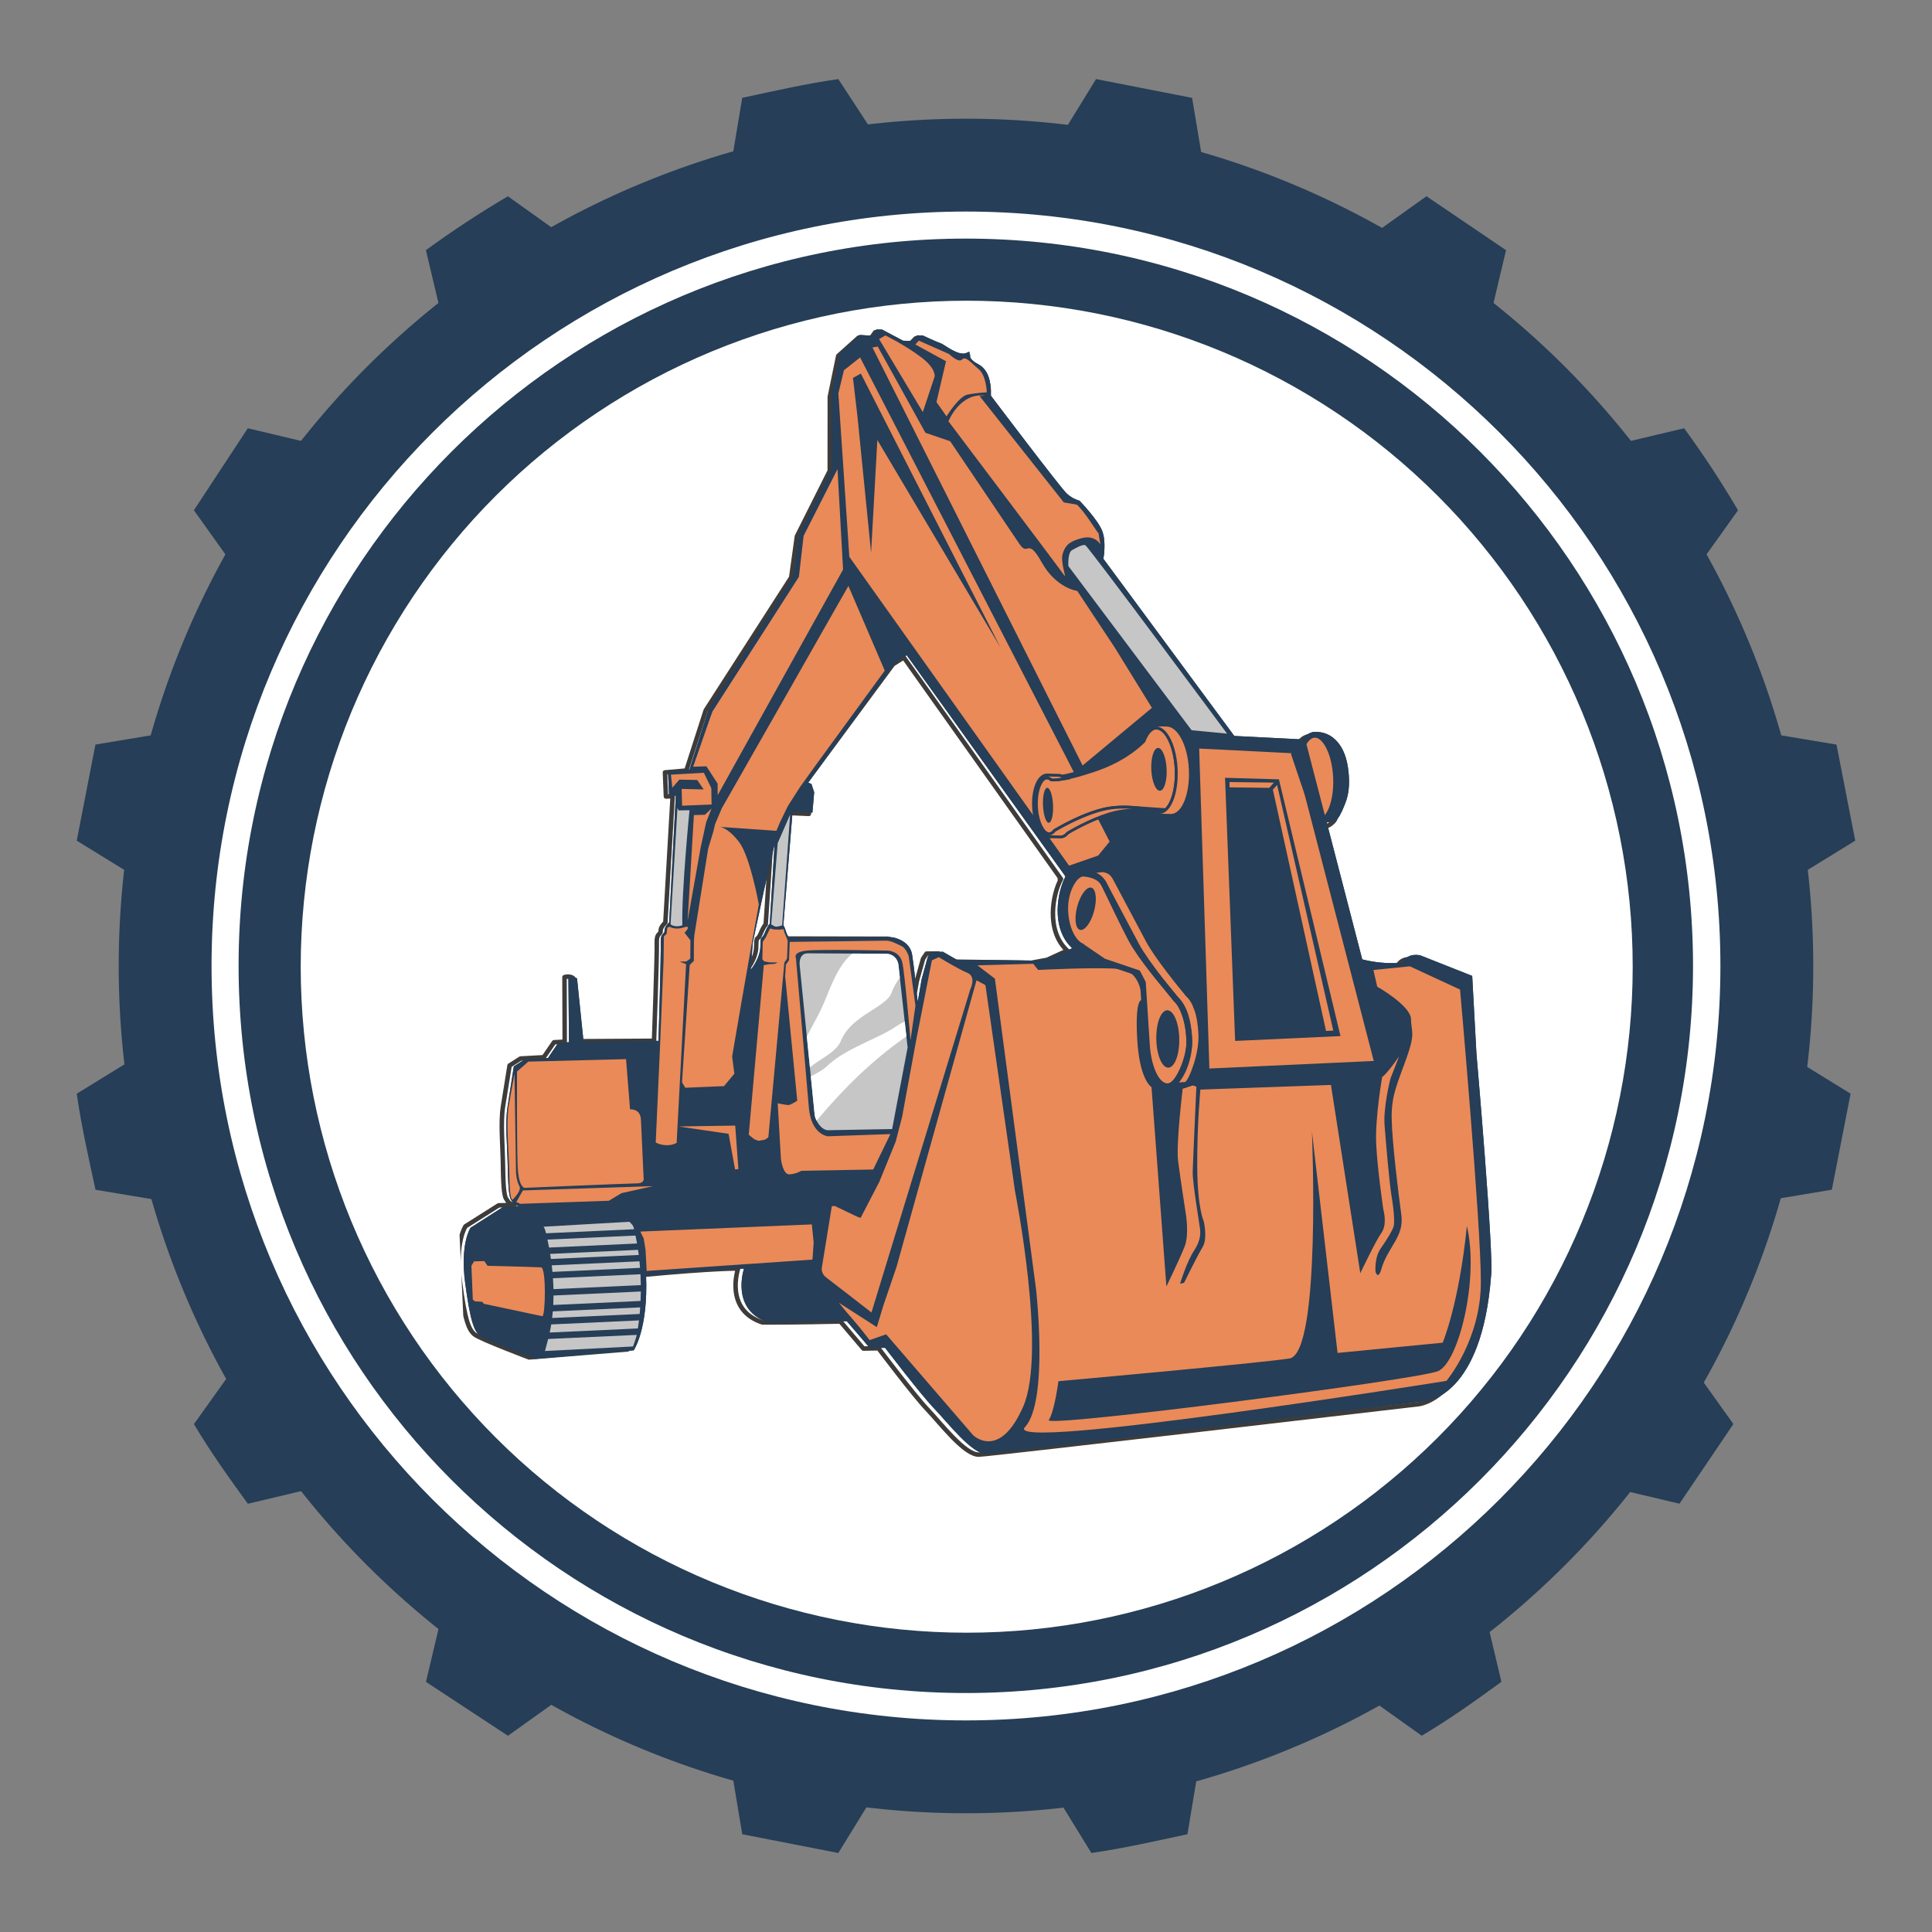
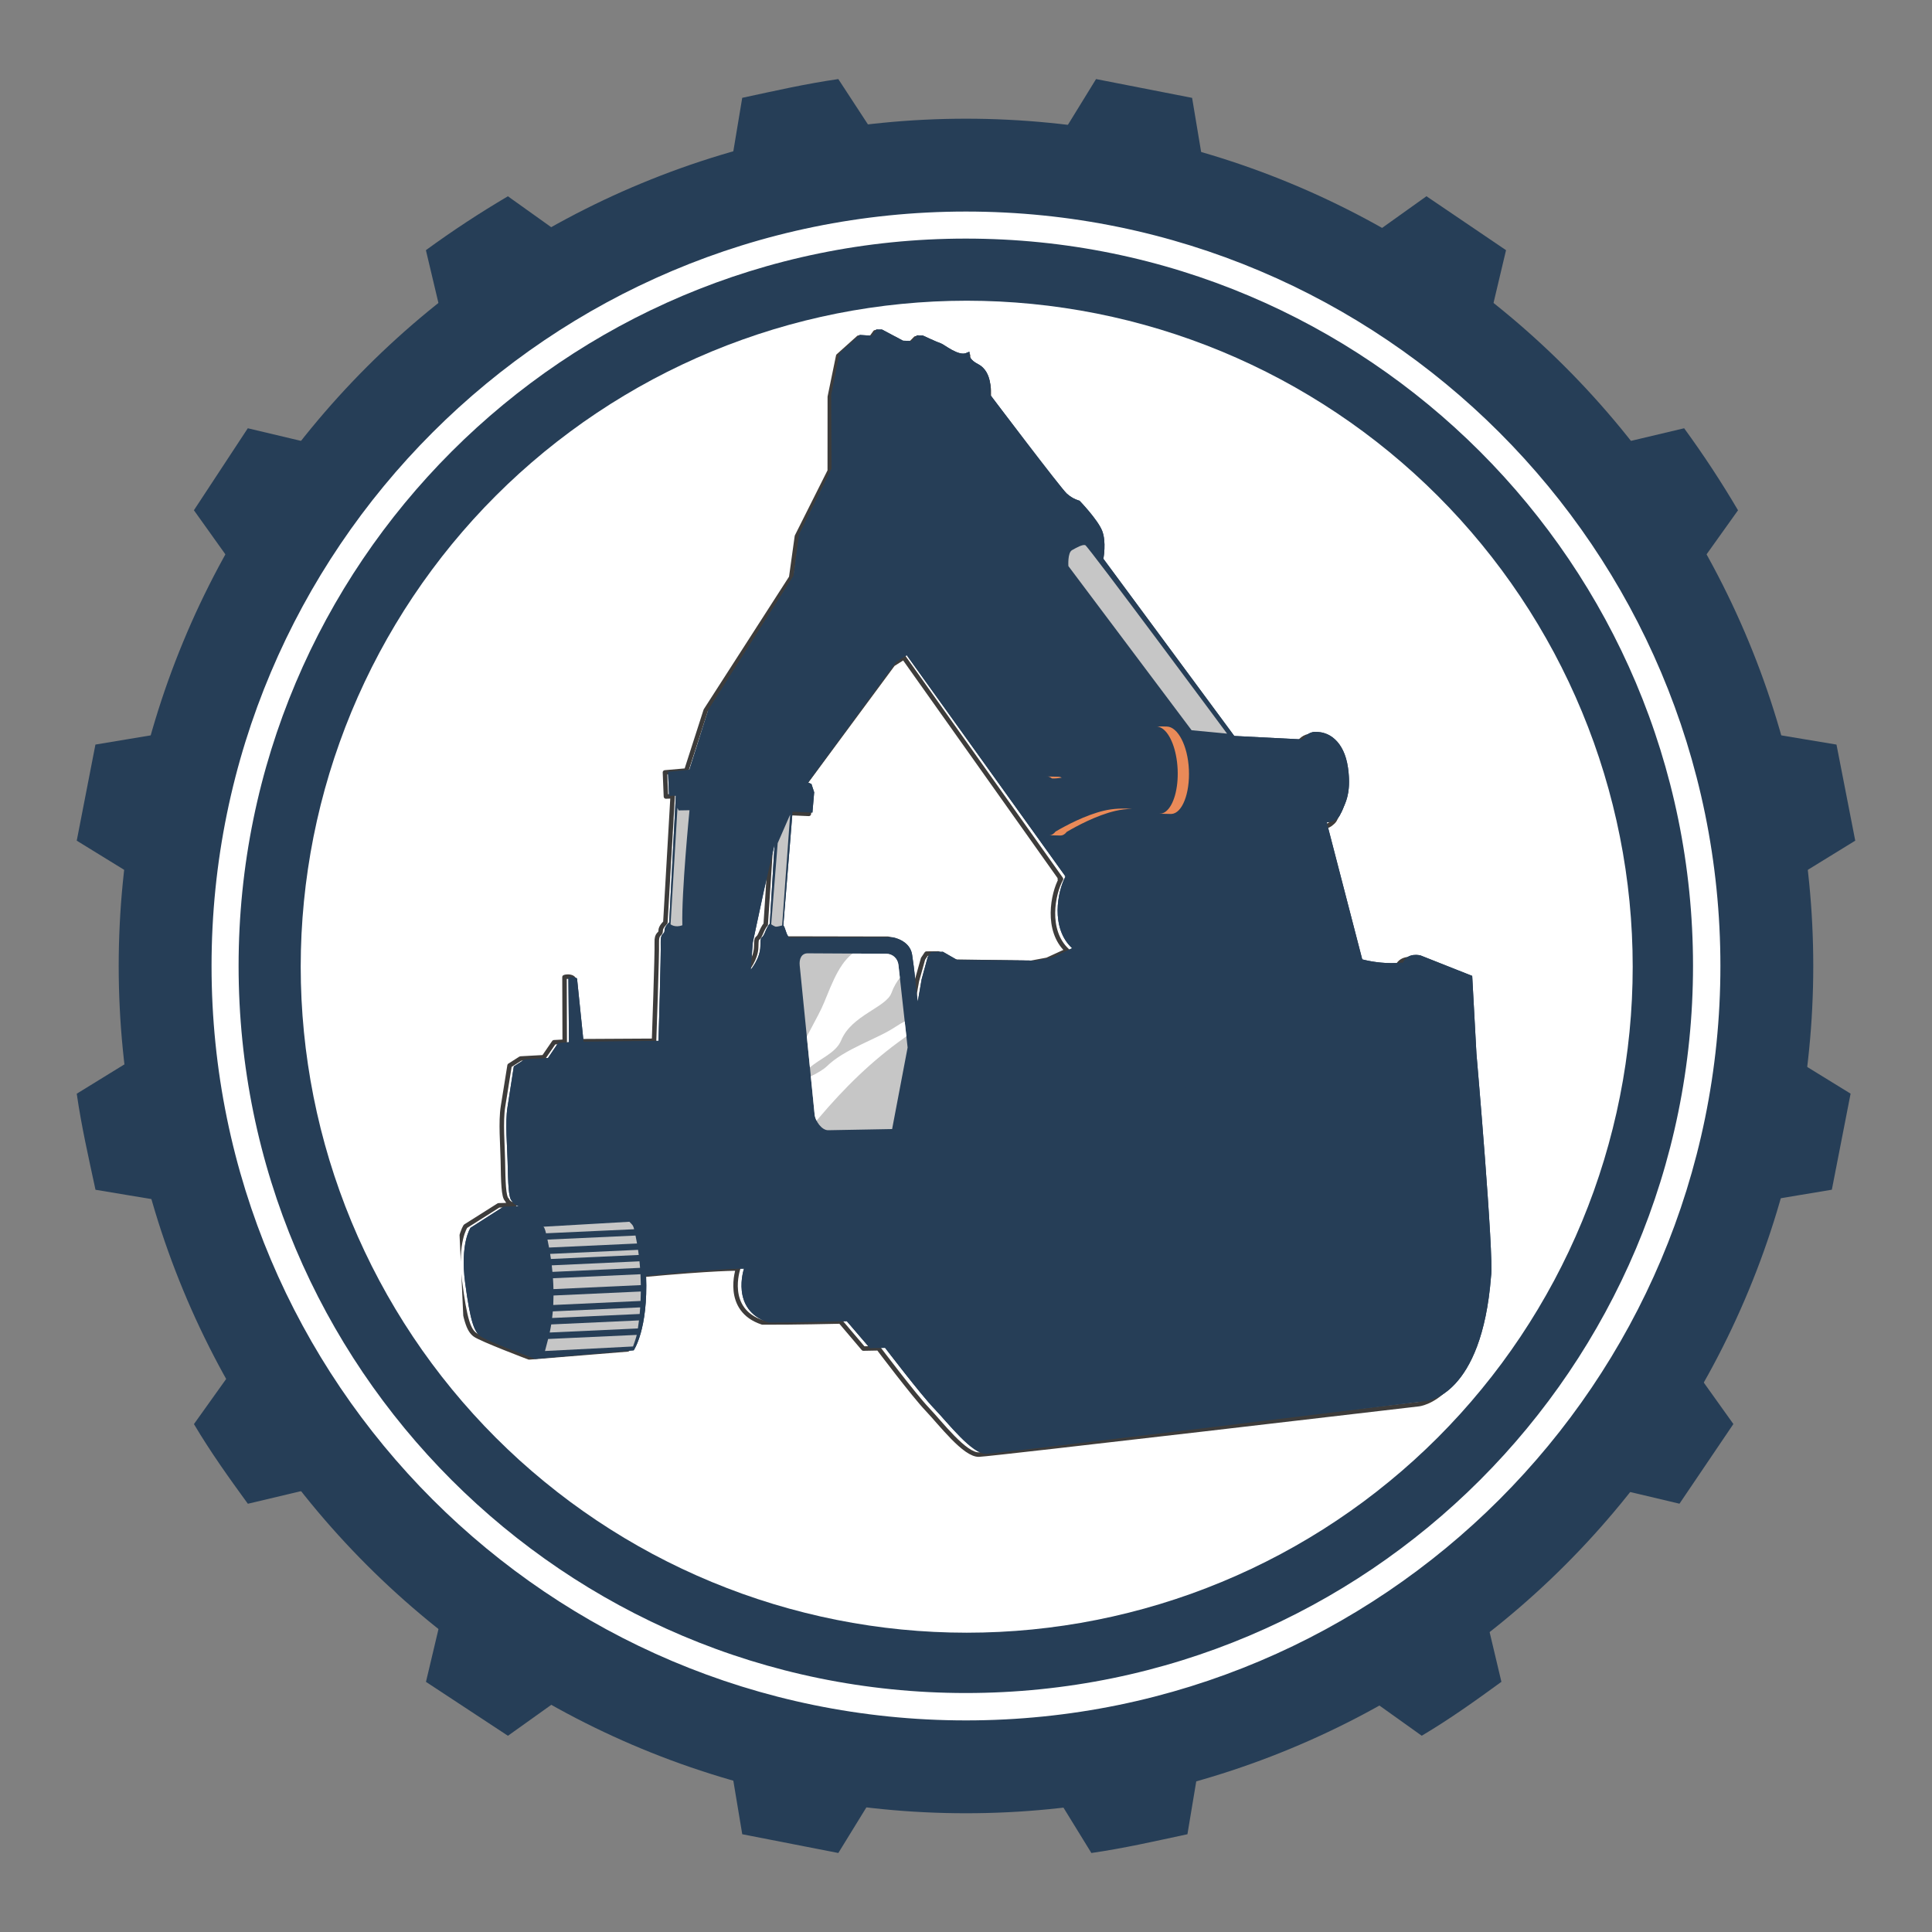
<svg xmlns="http://www.w3.org/2000/svg" width="500" zoomAndPan="magnify" viewBox="0 0 375 375" height="500" preserveAspectRatio="xMidYMid meet" version="1.0">
  <rect x="0" y="0" width="375" height="375" fill="#808080" stroke="none" />
  <defs>
    <clipPath id="bb35a3111f">
      <path d="M 14.895 15 L 360.125 15 L 360.125 360 L 14.895 360 Z M 14.895 15 " clip-rule="nonzero" />
    </clipPath>
    <clipPath id="57e4e05c93">
      <path d="M 23.039 23.039 L 352 23.039 L 352 352 L 23.039 352 Z M 23.039 23.039 " clip-rule="nonzero" />
    </clipPath>
    <clipPath id="16fd0c2b0b">
      <path d="M 41.062 41.062 L 333.938 41.062 L 333.938 333.938 L 41.062 333.938 Z M 41.062 41.062 " clip-rule="nonzero" />
    </clipPath>
    <clipPath id="8f52d2c8be">
      <path d="M 187.5 41.062 C 106.625 41.062 41.062 106.625 41.062 187.5 C 41.062 268.375 106.625 333.938 187.5 333.938 C 268.375 333.938 333.938 268.375 333.938 187.5 C 333.938 106.625 268.375 41.062 187.5 41.062 Z M 187.5 41.062 " clip-rule="nonzero" />
    </clipPath>
    <clipPath id="1383452590">
      <path d="M 41.062 41.062 L 333.93 41.062 L 333.93 333.93 L 41.062 333.93 Z M 41.062 41.062 " clip-rule="nonzero" />
    </clipPath>
    <clipPath id="9017cc90f2">
      <path d="M 187.496 41.062 C 106.621 41.062 41.062 106.621 41.062 187.496 C 41.062 268.371 106.621 333.93 187.496 333.93 C 268.371 333.93 333.93 268.371 333.93 187.496 C 333.93 106.621 268.371 41.062 187.496 41.062 Z M 187.496 41.062 " clip-rule="nonzero" />
    </clipPath>
    <clipPath id="0199f6ef4a">
      <path d="M 58.367 58.367 L 316.906 58.367 L 316.906 316.906 L 58.367 316.906 Z M 58.367 58.367 " clip-rule="nonzero" />
    </clipPath>
    <clipPath id="5391970ee3">
      <path d="M 90 63 L 290 63 L 290 283 L 90 283 Z M 90 63 " clip-rule="nonzero" />
    </clipPath>
    <clipPath id="f10cb6c95b">
      <path d="M 81.293 67.586 L 282.082 58.363 L 292.219 279.078 L 91.43 288.297 Z M 81.293 67.586 " clip-rule="nonzero" />
    </clipPath>
    <clipPath id="6a3100bd9f">
      <path d="M 81.293 67.586 L 282.082 58.363 L 292.219 279.078 L 91.43 288.297 Z M 81.293 67.586 " clip-rule="nonzero" />
    </clipPath>
    <clipPath id="7f3764232a">
      <path d="M 89 63 L 290 63 L 290 283 L 89 283 Z M 89 63 " clip-rule="nonzero" />
    </clipPath>
    <clipPath id="64d881635f">
      <path d="M 81.293 67.586 L 282.082 58.363 L 292.219 279.078 L 91.43 288.297 Z M 81.293 67.586 " clip-rule="nonzero" />
    </clipPath>
    <clipPath id="7a33b61d84">
      <path d="M 81.293 67.586 L 282.082 58.363 L 292.219 279.078 L 91.43 288.297 Z M 81.293 67.586 " clip-rule="nonzero" />
    </clipPath>
    <clipPath id="7e4f50dbd8">
      <path d="M 90 63 L 290 63 L 290 283 L 90 283 Z M 90 63 " clip-rule="nonzero" />
    </clipPath>
    <clipPath id="c098fe57e8">
      <path d="M 81.293 67.586 L 282.082 58.363 L 292.219 279.078 L 91.43 288.297 Z M 81.293 67.586 " clip-rule="nonzero" />
    </clipPath>
    <clipPath id="36d562a7e7">
      <path d="M 81.293 67.586 L 282.082 58.363 L 292.219 279.078 L 91.43 288.297 Z M 81.293 67.586 " clip-rule="nonzero" />
    </clipPath>
    <clipPath id="36727523ac">
-       <path d="M 91 65 L 288 65 L 288 280 L 91 280 Z M 91 65 " clip-rule="nonzero" />
-     </clipPath>
+       </clipPath>
    <clipPath id="3e61f6f53c">
      <path d="M 81.293 67.586 L 282.082 58.363 L 292.219 279.078 L 91.43 288.297 Z M 81.293 67.586 " clip-rule="nonzero" />
    </clipPath>
    <clipPath id="84e4732350">
      <path d="M 81.293 67.586 L 282.082 58.363 L 292.219 279.078 L 91.43 288.297 Z M 81.293 67.586 " clip-rule="nonzero" />
    </clipPath>
    <clipPath id="7043c2b594">
      <path d="M 229 142 L 270 142 L 270 211 L 229 211 Z M 229 142 " clip-rule="nonzero" />
    </clipPath>
    <clipPath id="dd753ad9cb">
      <path d="M 81.293 67.586 L 282.082 58.363 L 292.219 279.078 L 91.43 288.297 Z M 81.293 67.586 " clip-rule="nonzero" />
    </clipPath>
    <clipPath id="a2f93ba9dd">
      <path d="M 81.293 67.586 L 282.082 58.363 L 292.219 279.078 L 91.43 288.297 Z M 81.293 67.586 " clip-rule="nonzero" />
    </clipPath>
    <clipPath id="59ace4a22b">
      <path d="M 200 140 L 230 140 L 230 163 L 200 163 Z M 200 140 " clip-rule="nonzero" />
    </clipPath>
    <clipPath id="d4bd5b961d">
      <path d="M 81.293 67.586 L 282.082 58.363 L 292.219 279.078 L 91.43 288.297 Z M 81.293 67.586 " clip-rule="nonzero" />
    </clipPath>
    <clipPath id="264e8ae998">
      <path d="M 81.293 67.586 L 282.082 58.363 L 292.219 279.078 L 91.43 288.297 Z M 81.293 67.586 " clip-rule="nonzero" />
    </clipPath>
    <clipPath id="fa1c7297be">
      <path d="M 203 140 L 232 140 L 232 163 L 203 163 Z M 203 140 " clip-rule="nonzero" />
    </clipPath>
    <clipPath id="499d4f948c">
      <path d="M 81.293 67.586 L 282.082 58.363 L 292.219 279.078 L 91.43 288.297 Z M 81.293 67.586 " clip-rule="nonzero" />
    </clipPath>
    <clipPath id="0330fcb55b">
-       <path d="M 81.293 67.586 L 282.082 58.363 L 292.219 279.078 L 91.43 288.297 Z M 81.293 67.586 " clip-rule="nonzero" />
-     </clipPath>
+       </clipPath>
    <clipPath id="bc6c9b9de2">
      <path d="M 203 140 L 231 140 L 231 163 L 203 163 Z M 203 140 " clip-rule="nonzero" />
    </clipPath>
    <clipPath id="f7a6d259eb">
      <path d="M 81.293 67.586 L 282.082 58.363 L 292.219 279.078 L 91.43 288.297 Z M 81.293 67.586 " clip-rule="nonzero" />
    </clipPath>
    <clipPath id="7f047a858b">
      <path d="M 81.293 67.586 L 282.082 58.363 L 292.219 279.078 L 91.43 288.297 Z M 81.293 67.586 " clip-rule="nonzero" />
    </clipPath>
    <clipPath id="81436c5dd4">
      <path d="M 202 152 L 205 152 L 205 160 L 202 160 Z M 202 152 " clip-rule="nonzero" />
    </clipPath>
    <clipPath id="fa3140b55c">
      <path d="M 81.293 67.586 L 282.082 58.363 L 292.219 279.078 L 91.43 288.297 Z M 81.293 67.586 " clip-rule="nonzero" />
    </clipPath>
    <clipPath id="8d4a9f04b5">
      <path d="M 81.293 67.586 L 282.082 58.363 L 292.219 279.078 L 91.43 288.297 Z M 81.293 67.586 " clip-rule="nonzero" />
    </clipPath>
    <clipPath id="02fd606d86">
      <path d="M 223 145 L 227 145 L 227 154 L 223 154 Z M 223 145 " clip-rule="nonzero" />
    </clipPath>
    <clipPath id="b6da5a42aa">
      <path d="M 81.293 67.586 L 282.082 58.363 L 292.219 279.078 L 91.43 288.297 Z M 81.293 67.586 " clip-rule="nonzero" />
    </clipPath>
    <clipPath id="0f7314fad8">
      <path d="M 81.293 67.586 L 282.082 58.363 L 292.219 279.078 L 91.43 288.297 Z M 81.293 67.586 " clip-rule="nonzero" />
    </clipPath>
    <clipPath id="0902e08859">
      <path d="M 250 142 L 260 142 L 260 161 L 250 161 Z M 250 142 " clip-rule="nonzero" />
    </clipPath>
    <clipPath id="debb41e81b">
      <path d="M 81.293 67.586 L 282.082 58.363 L 292.219 279.078 L 91.43 288.297 Z M 81.293 67.586 " clip-rule="nonzero" />
    </clipPath>
    <clipPath id="9c346b96f6">
      <path d="M 81.293 67.586 L 282.082 58.363 L 292.219 279.078 L 91.43 288.297 Z M 81.293 67.586 " clip-rule="nonzero" />
    </clipPath>
    <clipPath id="7e36f6268a">
      <path d="M 255 142 L 262 142 L 262 160 L 255 160 Z M 255 142 " clip-rule="nonzero" />
    </clipPath>
    <clipPath id="31c2274477">
      <path d="M 81.293 67.586 L 282.082 58.363 L 292.219 279.078 L 91.43 288.297 Z M 81.293 67.586 " clip-rule="nonzero" />
    </clipPath>
    <clipPath id="b75da4ea85">
      <path d="M 81.293 67.586 L 282.082 58.363 L 292.219 279.078 L 91.43 288.297 Z M 81.293 67.586 " clip-rule="nonzero" />
    </clipPath>
    <clipPath id="38b28ed261">
      <path d="M 237 150 L 261 150 L 261 203 L 237 203 Z M 237 150 " clip-rule="nonzero" />
    </clipPath>
    <clipPath id="62d0ab69ed">
      <path d="M 81.293 67.586 L 282.082 58.363 L 292.219 279.078 L 91.43 288.297 Z M 81.293 67.586 " clip-rule="nonzero" />
    </clipPath>
    <clipPath id="fc798ac35e">
      <path d="M 81.293 67.586 L 282.082 58.363 L 292.219 279.078 L 91.43 288.297 Z M 81.293 67.586 " clip-rule="nonzero" />
    </clipPath>
    <clipPath id="114bba863c">
      <path d="M 206 168 L 232 168 L 232 212 L 206 212 Z M 206 168 " clip-rule="nonzero" />
    </clipPath>
    <clipPath id="1264360323">
      <path d="M 81.293 67.586 L 282.082 58.363 L 292.219 279.078 L 91.43 288.297 Z M 81.293 67.586 " clip-rule="nonzero" />
    </clipPath>
    <clipPath id="7bea3f1a5a">
      <path d="M 81.293 67.586 L 282.082 58.363 L 292.219 279.078 L 91.43 288.297 Z M 81.293 67.586 " clip-rule="nonzero" />
    </clipPath>
    <clipPath id="72839ce462">
      <path d="M 206 168 L 234 168 L 234 212 L 206 212 Z M 206 168 " clip-rule="nonzero" />
    </clipPath>
    <clipPath id="b2b48f98e6">
      <path d="M 81.293 67.586 L 282.082 58.363 L 292.219 279.078 L 91.43 288.297 Z M 81.293 67.586 " clip-rule="nonzero" />
    </clipPath>
    <clipPath id="69ebd70083">
      <path d="M 81.293 67.586 L 282.082 58.363 L 292.219 279.078 L 91.43 288.297 Z M 81.293 67.586 " clip-rule="nonzero" />
    </clipPath>
    <clipPath id="b7d40db39d">
      <path d="M 208 172 L 213 172 L 213 181 L 208 181 Z M 208 172 " clip-rule="nonzero" />
    </clipPath>
    <clipPath id="3371adb37c">
      <path d="M 81.293 67.586 L 282.082 58.363 L 292.219 279.078 L 91.43 288.297 Z M 81.293 67.586 " clip-rule="nonzero" />
    </clipPath>
    <clipPath id="862bc0f18b">
      <path d="M 81.293 67.586 L 282.082 58.363 L 292.219 279.078 L 91.43 288.297 Z M 81.293 67.586 " clip-rule="nonzero" />
    </clipPath>
    <clipPath id="cb671fe291">
      <path d="M 224 196 L 229 196 L 229 208 L 224 208 Z M 224 196 " clip-rule="nonzero" />
    </clipPath>
    <clipPath id="0146cef7b5">
      <path d="M 81.293 67.586 L 282.082 58.363 L 292.219 279.078 L 91.43 288.297 Z M 81.293 67.586 " clip-rule="nonzero" />
    </clipPath>
    <clipPath id="df44d9bbe7">
      <path d="M 81.293 67.586 L 282.082 58.363 L 292.219 279.078 L 91.43 288.297 Z M 81.293 67.586 " clip-rule="nonzero" />
    </clipPath>
    <clipPath id="1d94b7368d">
      <path d="M 207 105 L 239 105 L 239 143 L 207 143 Z M 207 105 " clip-rule="nonzero" />
    </clipPath>
    <clipPath id="0e37a2042e">
      <path d="M 81.293 67.586 L 282.082 58.363 L 292.219 279.078 L 91.43 288.297 Z M 81.293 67.586 " clip-rule="nonzero" />
    </clipPath>
    <clipPath id="80ba54336c">
      <path d="M 81.293 67.586 L 282.082 58.363 L 292.219 279.078 L 91.43 288.297 Z M 81.293 67.586 " clip-rule="nonzero" />
    </clipPath>
    <clipPath id="8f56bf3f64">
      <path d="M 130 156 L 134 156 L 134 180 L 130 180 Z M 130 156 " clip-rule="nonzero" />
    </clipPath>
    <clipPath id="32550b5df6">
      <path d="M 81.293 67.586 L 282.082 58.363 L 292.219 279.078 L 91.43 288.297 Z M 81.293 67.586 " clip-rule="nonzero" />
    </clipPath>
    <clipPath id="19e917cd6f">
      <path d="M 81.293 67.586 L 282.082 58.363 L 292.219 279.078 L 91.43 288.297 Z M 81.293 67.586 " clip-rule="nonzero" />
    </clipPath>
    <clipPath id="ff6ee8f558">
      <path d="M 149 158 L 154 158 L 154 180 L 149 180 Z M 149 158 " clip-rule="nonzero" />
    </clipPath>
    <clipPath id="eaf3f90425">
      <path d="M 81.293 67.586 L 282.082 58.363 L 292.219 279.078 L 91.43 288.297 Z M 81.293 67.586 " clip-rule="nonzero" />
    </clipPath>
    <clipPath id="d295d49be3">
      <path d="M 81.293 67.586 L 282.082 58.363 L 292.219 279.078 L 91.43 288.297 Z M 81.293 67.586 " clip-rule="nonzero" />
    </clipPath>
    <clipPath id="e99d3fcef0">
      <path d="M 155 185 L 177 185 L 177 220 L 155 220 Z M 155 185 " clip-rule="nonzero" />
    </clipPath>
    <clipPath id="bd0a0413f7">
      <path d="M 81.293 67.586 L 282.082 58.363 L 292.219 279.078 L 91.43 288.297 Z M 81.293 67.586 " clip-rule="nonzero" />
    </clipPath>
    <clipPath id="7d572cff45">
      <path d="M 81.293 67.586 L 282.082 58.363 L 292.219 279.078 L 91.43 288.297 Z M 81.293 67.586 " clip-rule="nonzero" />
    </clipPath>
    <clipPath id="be89d938e0">
      <path d="M 105 237 L 125 237 L 125 263 L 105 263 Z M 105 237 " clip-rule="nonzero" />
    </clipPath>
    <clipPath id="25124ec2ff">
      <path d="M 81.293 67.586 L 282.082 58.363 L 292.219 279.078 L 91.43 288.297 Z M 81.293 67.586 " clip-rule="nonzero" />
    </clipPath>
    <clipPath id="151f15c3ed">
      <path d="M 81.293 67.586 L 282.082 58.363 L 292.219 279.078 L 91.43 288.297 Z M 81.293 67.586 " clip-rule="nonzero" />
    </clipPath>
    <clipPath id="5a73983e5b">
      <path d="M 156 185 L 176 185 L 176 218 L 156 218 Z M 156 185 " clip-rule="nonzero" />
    </clipPath>
    <clipPath id="95704b8adc">
      <path d="M 81.293 67.586 L 282.082 58.363 L 292.219 279.078 L 91.43 288.297 Z M 81.293 67.586 " clip-rule="nonzero" />
    </clipPath>
    <clipPath id="602cb216ab">
      <path d="M 81.293 67.586 L 282.082 58.363 L 292.219 279.078 L 91.43 288.297 Z M 81.293 67.586 " clip-rule="nonzero" />
    </clipPath>
  </defs>
  <path fill="#263e57" d="M 186.812 93.582 C 134.961 93.582 92.664 135.879 92.664 187.73 C 92.664 239.582 134.961 281.879 186.812 281.879 C 238.664 281.879 280.961 239.582 280.961 187.73 C 280.961 135.879 239.117 93.582 186.812 93.582 M 186.812 253.668 C 185.734 253.668 184.656 253.641 183.578 253.586 C 182.5 253.531 181.426 253.453 180.352 253.344 C 179.277 253.238 178.207 253.105 177.141 252.945 C 176.07 252.785 175.008 252.602 173.953 252.391 C 172.895 252.18 171.84 251.941 170.793 251.68 C 169.746 251.418 168.707 251.129 167.676 250.812 C 166.645 250.5 165.621 250.16 164.605 249.797 C 163.59 249.434 162.582 249.043 161.586 248.629 C 160.59 248.219 159.602 247.777 158.629 247.316 C 157.652 246.855 156.688 246.371 155.738 245.859 C 154.785 245.352 153.848 244.82 152.922 244.266 C 151.996 243.711 151.086 243.133 150.188 242.531 C 149.293 241.934 148.41 241.312 147.543 240.668 C 146.676 240.027 145.828 239.363 144.992 238.68 C 144.16 237.992 143.344 237.289 142.543 236.562 C 141.742 235.84 140.961 235.094 140.199 234.332 C 139.438 233.57 138.691 232.789 137.969 231.988 C 137.242 231.188 136.539 230.371 135.855 229.539 C 135.168 228.703 134.504 227.855 133.863 226.988 C 133.219 226.121 132.598 225.238 132 224.344 C 131.398 223.445 130.82 222.535 130.266 221.609 C 129.711 220.684 129.18 219.746 128.672 218.793 C 128.16 217.844 127.676 216.879 127.215 215.902 C 126.754 214.93 126.316 213.941 125.902 212.945 C 125.488 211.949 125.098 210.941 124.734 209.926 C 124.371 208.91 124.031 207.887 123.719 206.855 C 123.402 205.824 123.117 204.785 122.852 203.738 C 122.59 202.691 122.352 201.637 122.141 200.582 C 121.93 199.523 121.746 198.461 121.586 197.391 C 121.426 196.324 121.293 195.254 121.188 194.18 C 121.078 193.105 121 192.031 120.945 190.953 C 120.891 189.875 120.863 188.797 120.863 187.719 C 120.863 186.641 120.891 185.562 120.945 184.484 C 121 183.406 121.078 182.332 121.188 181.258 C 121.293 180.184 121.426 179.113 121.586 178.047 C 121.746 176.977 121.93 175.914 122.141 174.855 C 122.352 173.801 122.59 172.746 122.852 171.699 C 123.117 170.652 123.402 169.613 123.719 168.582 C 124.031 167.551 124.371 166.527 124.734 165.512 C 125.098 164.496 125.488 163.488 125.902 162.492 C 126.316 161.496 126.754 160.508 127.215 159.535 C 127.676 158.559 128.16 157.594 128.672 156.645 C 129.18 155.691 129.711 154.754 130.266 153.828 C 130.82 152.902 131.398 151.992 132 151.094 C 132.598 150.199 133.219 149.316 133.863 148.449 C 134.504 147.582 135.168 146.734 135.855 145.898 C 136.539 145.066 137.242 144.25 137.969 143.449 C 138.691 142.648 139.438 141.867 140.199 141.105 C 140.961 140.344 141.742 139.598 142.543 138.875 C 143.344 138.148 144.16 137.445 144.992 136.762 C 145.828 136.074 146.676 135.41 147.543 134.77 C 148.41 134.125 149.293 133.504 150.188 132.906 C 151.086 132.305 151.996 131.727 152.922 131.172 C 153.848 130.617 154.785 130.086 155.738 129.578 C 156.688 129.066 157.652 128.582 158.629 128.121 C 159.602 127.66 160.59 127.223 161.586 126.809 C 162.582 126.395 163.59 126.004 164.605 125.641 C 165.621 125.277 166.645 124.938 167.676 124.625 C 168.707 124.309 169.746 124.023 170.793 123.758 C 171.84 123.496 172.895 123.258 173.953 123.047 C 175.008 122.836 176.07 122.652 177.141 122.492 C 178.207 122.332 179.277 122.199 180.352 122.094 C 181.426 121.984 182.5 121.906 183.578 121.852 C 184.656 121.797 185.734 121.77 186.812 121.77 C 187.891 121.77 188.969 121.797 190.047 121.852 C 191.125 121.906 192.203 121.984 193.273 122.094 C 194.348 122.199 195.418 122.332 196.488 122.492 C 197.555 122.652 198.617 122.836 199.676 123.047 C 200.734 123.258 201.785 123.496 202.832 123.758 C 203.879 124.023 204.918 124.309 205.949 124.625 C 206.984 124.938 208.008 125.277 209.023 125.641 C 210.039 126.004 211.043 126.395 212.043 126.809 C 213.039 127.223 214.023 127.66 215 128.121 C 215.973 128.582 216.938 129.066 217.891 129.578 C 218.84 130.086 219.777 130.617 220.703 131.172 C 221.629 131.727 222.539 132.305 223.438 132.906 C 224.336 133.504 225.215 134.125 226.082 134.77 C 226.949 135.414 227.801 136.078 228.633 136.762 C 229.469 137.445 230.285 138.152 231.086 138.875 C 231.883 139.602 232.664 140.344 233.43 141.105 C 234.191 141.871 234.934 142.652 235.66 143.449 C 236.383 144.25 237.09 145.066 237.773 145.902 C 238.457 146.734 239.121 147.586 239.766 148.453 C 240.406 149.32 241.027 150.199 241.629 151.098 C 242.227 151.996 242.805 152.906 243.359 153.832 C 243.914 154.758 244.449 155.695 244.957 156.648 C 245.465 157.598 245.953 158.562 246.414 159.539 C 246.875 160.512 247.312 161.5 247.727 162.496 C 248.141 163.492 248.527 164.5 248.891 165.516 C 249.258 166.531 249.594 167.555 249.91 168.586 C 250.223 169.617 250.512 170.66 250.773 171.703 C 251.035 172.75 251.273 173.805 251.484 174.863 C 251.695 175.922 251.883 176.984 252.039 178.051 C 252.199 179.117 252.332 180.188 252.441 181.262 C 252.547 182.336 252.625 183.41 252.68 184.488 C 252.734 185.566 252.762 186.645 252.762 187.723 C 252.762 188.805 252.734 189.883 252.68 190.961 C 252.625 192.035 252.547 193.113 252.438 194.188 C 252.332 195.262 252.199 196.332 252.039 197.398 C 251.883 198.465 251.695 199.527 251.484 200.586 C 251.273 201.645 251.035 202.695 250.773 203.742 C 250.512 204.789 250.223 205.828 249.906 206.859 C 249.594 207.895 249.254 208.918 248.891 209.934 C 248.527 210.949 248.137 211.953 247.723 212.953 C 247.312 213.949 246.875 214.934 246.41 215.91 C 245.949 216.883 245.465 217.848 244.957 218.801 C 244.445 219.75 243.914 220.688 243.359 221.613 C 242.805 222.539 242.227 223.449 241.625 224.348 C 241.027 225.246 240.406 226.125 239.762 226.992 C 239.121 227.859 238.457 228.711 237.773 229.543 C 237.086 230.379 236.383 231.195 235.656 231.992 C 234.934 232.793 234.188 233.574 233.426 234.336 C 232.664 235.102 231.883 235.844 231.082 236.57 C 230.281 237.293 229.465 238 228.633 238.684 C 227.797 239.367 226.949 240.031 226.082 240.676 C 225.215 241.316 224.332 241.938 223.438 242.539 C 222.539 243.137 221.629 243.715 220.703 244.27 C 219.777 244.824 218.84 245.359 217.887 245.867 C 216.938 246.375 215.973 246.859 214.996 247.324 C 214.023 247.785 213.035 248.223 212.039 248.637 C 211.043 249.051 210.035 249.438 209.02 249.801 C 208.004 250.168 206.98 250.504 205.949 250.82 C 204.918 251.133 203.879 251.422 202.832 251.684 C 201.785 251.949 200.73 252.184 199.676 252.395 C 198.617 252.605 197.555 252.793 196.484 252.953 C 195.418 253.109 194.348 253.242 193.273 253.352 C 192.199 253.457 191.125 253.539 190.047 253.594 C 188.969 253.645 187.891 253.672 186.812 253.676 " fill-opacity="1" fill-rule="evenodd" />
  <g clip-path="url(#bb35a3111f)">
    <path fill="#263e57" d="M 336.906 187.723 L 336.453 177.719 L 360.102 163.172 L 356.461 144.523 L 329.168 139.977 C 326.891 133.613 324.621 127.25 321.438 121.332 L 337.348 99.043 C 334.125 93.566 330.641 88.258 326.891 83.125 L 300.055 89.492 L 285.957 75.391 L 292.32 48.559 L 276.875 38.09 L 254.586 54 C 248.676 50.766 242.305 48.543 235.941 46.27 L 231.387 18.996 L 212.742 15.348 L 198.188 39.004 C 194.953 39.004 191.363 38.551 188.184 38.551 L 178.176 39.004 L 162.715 15.348 C 156.348 16.266 150.43 17.625 144.066 18.988 L 139.52 46.281 L 120.871 54.012 L 98.586 38.098 C 93.105 41.32 87.801 44.809 82.668 48.559 L 89.035 75.391 L 74.934 89.492 L 48.098 83.125 L 37.637 99.039 L 53.547 121.324 C 50.312 127.238 48.09 133.609 45.816 139.973 L 18.523 144.52 L 14.895 163.172 L 38.547 177.723 C 38.094 180.961 38.094 184.547 38.094 187.73 L 38.547 197.734 L 14.895 212.289 C 15.812 218.652 17.172 224.57 18.535 230.934 L 45.828 235.48 C 48.129 241.809 50.707 248.027 53.559 254.129 L 37.645 276.414 C 40.883 281.875 44.469 286.879 48.109 291.879 L 74.945 285.516 L 89.043 299.613 L 82.68 326.449 L 98.59 336.914 L 120.879 321 C 126.789 324.238 133.16 326.461 139.523 328.73 L 144.07 356.023 L 162.719 359.664 L 177.27 336.012 L 187.277 336.465 L 197.281 336.012 L 211.836 359.664 C 218.199 358.746 224.117 357.387 230.48 356.023 L 235.027 328.73 L 253.676 321 L 275.957 336.906 C 281.414 333.672 286.422 330.082 291.422 326.441 L 285.055 299.609 L 299.148 285.504 L 325.984 291.867 L 336.449 276.402 L 320.535 254.117 C 323.773 248.207 325.996 241.836 328.266 235.469 L 355.559 230.922 L 359.199 212.277 L 335.547 197.723 C 336.484 194.453 336.938 191.121 336.914 187.719 M 187.27 290.055 C 130.875 290.055 84.938 244.121 84.938 187.723 C 84.938 131.328 130.875 85.391 187.27 85.391 C 243.668 85.391 289.602 131.328 289.602 187.723 C 289.602 244.121 243.668 290.055 187.27 290.055 " fill-opacity="1" fill-rule="evenodd" />
  </g>
  <g clip-path="url(#57e4e05c93)">
    <path fill="#263e57" d="M 351.953 187.496 C 351.953 190.188 351.887 192.879 351.754 195.566 C 351.625 198.254 351.426 200.938 351.16 203.617 C 350.898 206.293 350.566 208.965 350.172 211.625 C 349.777 214.289 349.316 216.941 348.793 219.578 C 348.27 222.219 347.68 224.844 347.023 227.457 C 346.371 230.066 345.652 232.66 344.871 235.234 C 344.09 237.812 343.246 240.367 342.34 242.898 C 341.434 245.434 340.465 247.945 339.434 250.43 C 338.406 252.918 337.312 255.379 336.164 257.809 C 335.012 260.242 333.805 262.648 332.535 265.02 C 331.266 267.395 329.938 269.734 328.555 272.043 C 327.172 274.352 325.734 276.625 324.238 278.863 C 322.742 281.102 321.191 283.301 319.59 285.465 C 317.984 287.625 316.332 289.746 314.625 291.828 C 312.914 293.906 311.16 295.945 309.352 297.938 C 307.543 299.934 305.688 301.883 303.785 303.785 C 301.883 305.688 299.934 307.543 297.938 309.352 C 295.945 311.16 293.906 312.914 291.828 314.625 C 289.746 316.332 287.625 317.984 285.465 319.59 C 283.301 321.191 281.102 322.742 278.863 324.238 C 276.625 325.734 274.352 327.172 272.043 328.555 C 269.734 329.938 267.395 331.266 265.02 332.535 C 262.648 333.805 260.242 335.012 257.809 336.164 C 255.379 337.312 252.918 338.406 250.43 339.434 C 247.945 340.465 245.434 341.434 242.898 342.34 C 240.367 343.246 237.812 344.09 235.234 344.871 C 232.66 345.652 230.066 346.371 227.457 347.023 C 224.844 347.68 222.219 348.27 219.578 348.793 C 216.941 349.316 214.289 349.777 211.625 350.172 C 208.965 350.566 206.293 350.898 203.617 351.16 C 200.938 351.426 198.254 351.625 195.566 351.754 C 192.879 351.887 190.188 351.953 187.496 351.953 C 184.805 351.953 182.113 351.887 179.426 351.754 C 176.738 351.625 174.055 351.426 171.375 351.16 C 168.699 350.898 166.027 350.566 163.363 350.172 C 160.703 349.777 158.051 349.316 155.41 348.793 C 152.773 348.27 150.148 347.68 147.535 347.023 C 144.926 346.371 142.332 345.652 139.758 344.871 C 137.18 344.09 134.625 343.246 132.09 342.34 C 129.559 341.434 127.047 340.465 124.562 339.434 C 122.074 338.406 119.613 337.312 117.18 336.164 C 114.75 335.012 112.344 333.805 109.973 332.535 C 107.598 331.266 105.258 329.938 102.949 328.555 C 100.641 327.172 98.367 325.734 96.129 324.238 C 93.891 322.742 91.691 321.191 89.527 319.59 C 87.367 317.984 85.246 316.332 83.164 314.625 C 81.086 312.914 79.047 311.16 77.055 309.352 C 75.059 307.543 73.109 305.688 71.207 303.785 C 69.305 301.883 67.449 299.934 65.641 297.938 C 63.832 295.945 62.074 293.906 60.367 291.828 C 58.66 289.746 57.004 287.625 55.402 285.465 C 53.801 283.301 52.25 281.102 50.754 278.863 C 49.258 276.625 47.82 274.352 46.438 272.043 C 45.051 269.734 43.727 267.395 42.457 265.02 C 41.188 262.648 39.98 260.242 38.828 257.809 C 37.676 255.379 36.586 252.918 35.559 250.43 C 34.527 247.945 33.559 245.434 32.652 242.898 C 31.746 240.367 30.902 237.812 30.121 235.234 C 29.34 232.66 28.621 230.066 27.969 227.457 C 27.312 224.844 26.723 222.219 26.199 219.578 C 25.672 216.941 25.215 214.289 24.82 211.625 C 24.422 208.965 24.094 206.293 23.832 203.617 C 23.566 200.938 23.367 198.254 23.238 195.566 C 23.105 192.879 23.039 190.188 23.039 187.496 C 23.039 184.805 23.105 182.113 23.238 179.426 C 23.367 176.738 23.566 174.055 23.832 171.375 C 24.094 168.699 24.422 166.027 24.82 163.363 C 25.215 160.703 25.672 158.051 26.199 155.41 C 26.723 152.773 27.312 150.148 27.969 147.535 C 28.621 144.926 29.34 142.332 30.121 139.758 C 30.902 137.18 31.746 134.625 32.652 132.09 C 33.559 129.559 34.527 127.047 35.559 124.562 C 36.586 122.074 37.676 119.613 38.828 117.18 C 39.98 114.75 41.188 112.344 42.457 109.973 C 43.727 107.598 45.051 105.258 46.438 102.949 C 47.82 100.641 49.258 98.367 50.754 96.129 C 52.25 93.891 53.801 91.691 55.402 89.527 C 57.004 87.367 58.66 85.246 60.367 83.164 C 62.074 81.086 63.832 79.047 65.641 77.055 C 67.449 75.059 69.305 73.109 71.207 71.207 C 73.109 69.305 75.059 67.449 77.055 65.641 C 79.047 63.832 81.086 62.074 83.164 60.367 C 85.246 58.66 87.367 57.004 89.527 55.402 C 91.691 53.801 93.891 52.25 96.129 50.754 C 98.367 49.258 100.641 47.82 102.949 46.438 C 105.258 45.051 107.598 43.727 109.973 42.457 C 112.344 41.188 114.75 39.98 117.18 38.828 C 119.613 37.676 122.074 36.586 124.562 35.559 C 127.047 34.527 129.559 33.559 132.09 32.652 C 134.625 31.746 137.18 30.902 139.758 30.121 C 142.332 29.34 144.926 28.621 147.535 27.969 C 150.148 27.312 152.773 26.723 155.41 26.199 C 158.051 25.672 160.703 25.215 163.363 24.82 C 166.027 24.422 168.699 24.094 171.375 23.832 C 174.055 23.566 176.738 23.367 179.426 23.238 C 182.113 23.105 184.805 23.039 187.496 23.039 C 190.188 23.039 192.879 23.105 195.566 23.238 C 198.254 23.367 200.938 23.566 203.617 23.832 C 206.293 24.094 208.965 24.422 211.625 24.82 C 214.289 25.215 216.941 25.672 219.578 26.199 C 222.219 26.723 224.844 27.312 227.457 27.969 C 230.066 28.621 232.66 29.34 235.234 30.121 C 237.812 30.902 240.367 31.746 242.898 32.652 C 245.434 33.559 247.945 34.527 250.43 35.559 C 252.918 36.586 255.379 37.676 257.809 38.828 C 260.242 39.98 262.648 41.188 265.02 42.457 C 267.395 43.727 269.734 45.051 272.043 46.438 C 274.352 47.82 276.625 49.258 278.863 50.754 C 281.102 52.25 283.301 53.801 285.465 55.402 C 287.625 57.004 289.746 58.66 291.828 60.367 C 293.906 62.074 295.945 63.832 297.938 65.641 C 299.934 67.449 301.883 69.305 303.785 71.207 C 305.688 73.109 307.543 75.059 309.352 77.055 C 311.16 79.047 312.914 81.086 314.625 83.164 C 316.332 85.246 317.984 87.367 319.59 89.527 C 321.191 91.691 322.742 93.891 324.238 96.129 C 325.734 98.367 327.172 100.641 328.555 102.949 C 329.938 105.258 331.266 107.598 332.535 109.973 C 333.805 112.344 335.012 114.75 336.164 117.18 C 337.312 119.613 338.406 122.074 339.434 124.562 C 340.465 127.047 341.434 129.559 342.34 132.09 C 343.246 134.625 344.09 137.18 344.871 139.758 C 345.652 142.332 346.371 144.926 347.023 147.535 C 347.68 150.148 348.27 152.773 348.793 155.41 C 349.316 158.051 349.777 160.703 350.172 163.363 C 350.566 166.027 350.898 168.699 351.16 171.375 C 351.426 174.055 351.625 176.738 351.754 179.426 C 351.887 182.113 351.953 184.805 351.953 187.496 Z M 351.953 187.496 " fill-opacity="1" fill-rule="nonzero" />
  </g>
  <g clip-path="url(#16fd0c2b0b)">
    <g clip-path="url(#8f52d2c8be)">
      <path fill="#263e57" d="M 41.062 41.062 L 333.938 41.062 L 333.938 333.938 L 41.062 333.938 Z M 41.062 41.062 " fill-opacity="1" fill-rule="nonzero" />
    </g>
  </g>
  <g clip-path="url(#1383452590)">
    <g clip-path="url(#9017cc90f2)">
      <path stroke-linecap="butt" transform="matrix(0.767, 0, 0, 0.767, 41.062, 41.062)" fill="none" stroke-linejoin="miter" d="M 190.875 0.001 C 85.456 0.001 0.001 85.456 0.001 190.875 C 0.001 296.294 85.456 381.748 190.875 381.748 C 296.294 381.748 381.748 296.294 381.748 190.875 C 381.748 85.456 296.294 0.001 190.875 0.001 Z M 190.875 0.001 " stroke="#ffffff" stroke-width="13.687" stroke-opacity="1" stroke-miterlimit="4" />
    </g>
  </g>
  <g clip-path="url(#0199f6ef4a)">
    <path fill="#ffffff" d="M 316.906 187.637 C 316.906 189.754 316.855 191.867 316.75 193.98 C 316.648 196.094 316.492 198.203 316.285 200.309 C 316.078 202.414 315.82 204.512 315.508 206.605 C 315.199 208.699 314.836 210.781 314.422 212.855 C 314.012 214.934 313.547 216.996 313.031 219.047 C 312.52 221.102 311.953 223.137 311.34 225.164 C 310.727 227.188 310.062 229.195 309.352 231.188 C 308.637 233.18 307.875 235.152 307.066 237.105 C 306.258 239.062 305.398 240.996 304.496 242.906 C 303.59 244.82 302.641 246.711 301.645 248.574 C 300.645 250.441 299.602 252.281 298.516 254.094 C 297.43 255.91 296.297 257.695 295.121 259.457 C 293.945 261.215 292.727 262.945 291.469 264.645 C 290.207 266.344 288.906 268.012 287.562 269.645 C 286.223 271.281 284.84 272.883 283.422 274.449 C 282 276.016 280.539 277.551 279.047 279.047 C 277.551 280.539 276.016 282 274.449 283.422 C 272.883 284.84 271.281 286.223 269.645 287.562 C 268.012 288.906 266.344 290.207 264.645 291.469 C 262.945 292.727 261.215 293.945 259.457 295.121 C 257.695 296.297 255.91 297.43 254.094 298.516 C 252.281 299.602 250.441 300.645 248.574 301.645 C 246.711 302.641 244.82 303.59 242.906 304.496 C 240.996 305.398 239.062 306.258 237.105 307.066 C 235.152 307.875 233.18 308.637 231.188 309.352 C 229.195 310.062 227.188 310.727 225.164 311.34 C 223.137 311.953 221.102 312.52 219.047 313.031 C 216.996 313.547 214.934 314.012 212.855 314.422 C 210.781 314.836 208.699 315.199 206.605 315.508 C 204.512 315.816 202.414 316.078 200.309 316.285 C 198.203 316.492 196.094 316.648 193.98 316.75 C 191.867 316.855 189.754 316.906 187.637 316.906 C 185.523 316.906 183.406 316.855 181.297 316.75 C 179.184 316.648 177.074 316.492 174.969 316.285 C 172.863 316.078 170.762 315.82 168.672 315.508 C 166.578 315.199 164.492 314.836 162.418 314.422 C 160.344 314.012 158.281 313.547 156.227 313.031 C 154.176 312.52 152.137 311.953 150.113 311.34 C 148.09 310.727 146.082 310.062 144.09 309.352 C 142.098 308.637 140.125 307.875 138.168 307.066 C 136.215 306.258 134.281 305.398 132.367 304.496 C 130.457 303.59 128.566 302.641 126.699 301.645 C 124.836 300.645 122.996 299.602 121.18 298.516 C 119.367 297.43 117.578 296.297 115.82 295.121 C 114.062 293.945 112.332 292.727 110.633 291.469 C 108.934 290.207 107.266 288.906 105.629 287.562 C 103.996 286.223 102.395 284.84 100.824 283.422 C 99.258 282 97.727 280.539 96.23 279.047 C 94.734 277.551 93.277 276.016 91.855 274.449 C 90.434 272.883 89.055 271.281 87.711 269.645 C 86.371 268.012 85.066 266.344 83.809 264.645 C 82.547 262.945 81.328 261.215 80.156 259.457 C 78.98 257.695 77.848 255.91 76.762 254.094 C 75.672 252.281 74.629 250.441 73.633 248.574 C 72.637 246.711 71.684 244.82 70.781 242.906 C 69.875 240.996 69.02 239.062 68.207 237.105 C 67.398 235.152 66.637 233.18 65.926 231.188 C 65.211 229.195 64.551 227.188 63.934 225.164 C 63.32 223.137 62.758 221.102 62.242 219.047 C 61.73 216.996 61.266 214.934 60.852 212.855 C 60.441 210.781 60.078 208.699 59.77 206.605 C 59.457 204.512 59.199 202.414 58.992 200.309 C 58.785 198.203 58.629 196.094 58.523 193.98 C 58.422 191.867 58.367 189.754 58.367 187.637 C 58.367 185.523 58.422 183.406 58.523 181.297 C 58.629 179.184 58.785 177.074 58.992 174.969 C 59.199 172.863 59.457 170.762 59.77 168.672 C 60.078 166.578 60.441 164.492 60.852 162.418 C 61.266 160.344 61.73 158.281 62.242 156.227 C 62.758 154.176 63.32 152.137 63.934 150.113 C 64.551 148.09 65.211 146.082 65.926 144.09 C 66.637 142.098 67.398 140.125 68.207 138.168 C 69.02 136.215 69.875 134.281 70.781 132.367 C 71.684 130.457 72.637 128.566 73.633 126.699 C 74.629 124.836 75.672 122.996 76.762 121.18 C 77.848 119.367 78.98 117.578 80.156 115.82 C 81.328 114.062 82.547 112.332 83.809 110.633 C 85.066 108.934 86.371 107.266 87.711 105.629 C 89.055 103.996 90.434 102.395 91.855 100.824 C 93.277 99.258 94.734 97.727 96.23 96.23 C 97.727 94.734 99.258 93.277 100.824 91.855 C 102.395 90.434 103.996 89.055 105.629 87.711 C 107.266 86.371 108.934 85.066 110.633 83.809 C 112.332 82.547 114.062 81.328 115.82 80.156 C 117.578 78.98 119.367 77.848 121.18 76.762 C 122.996 75.672 124.836 74.629 126.699 73.633 C 128.566 72.637 130.457 71.684 132.367 70.781 C 134.281 69.875 136.215 69.02 138.168 68.207 C 140.125 67.398 142.098 66.637 144.09 65.926 C 146.082 65.211 148.09 64.551 150.113 63.934 C 152.137 63.32 154.176 62.758 156.227 62.242 C 158.281 61.73 160.344 61.266 162.418 60.852 C 164.492 60.441 166.578 60.078 168.672 59.77 C 170.762 59.457 172.863 59.199 174.969 58.992 C 177.074 58.785 179.184 58.629 181.297 58.523 C 183.406 58.422 185.523 58.367 187.637 58.367 C 189.754 58.367 191.867 58.422 193.98 58.523 C 196.094 58.629 198.203 58.785 200.309 58.992 C 202.414 59.199 204.512 59.457 206.605 59.77 C 208.699 60.078 210.781 60.441 212.855 60.852 C 214.934 61.266 216.996 61.73 219.047 62.242 C 221.102 62.758 223.137 63.32 225.164 63.934 C 227.188 64.551 229.195 65.211 231.188 65.926 C 233.18 66.637 235.152 67.398 237.105 68.207 C 239.062 69.02 240.996 69.875 242.906 70.781 C 244.82 71.684 246.711 72.637 248.574 73.633 C 250.441 74.629 252.281 75.672 254.094 76.762 C 255.91 77.848 257.695 78.98 259.457 80.156 C 261.215 81.328 262.945 82.547 264.645 83.809 C 266.344 85.066 268.012 86.371 269.645 87.711 C 271.281 89.055 272.883 90.434 274.449 91.855 C 276.016 93.277 277.551 94.734 279.047 96.23 C 280.539 97.727 282 99.258 283.422 100.824 C 284.84 102.395 286.223 103.996 287.562 105.629 C 288.906 107.266 290.207 108.934 291.469 110.633 C 292.727 112.332 293.945 114.062 295.121 115.82 C 296.297 117.578 297.43 119.367 298.516 121.18 C 299.602 122.996 300.645 124.836 301.645 126.699 C 302.641 128.566 303.59 130.457 304.496 132.367 C 305.398 134.281 306.258 136.215 307.066 138.168 C 307.875 140.125 308.637 142.098 309.352 144.09 C 310.062 146.082 310.727 148.09 311.34 150.113 C 311.953 152.137 312.52 154.176 313.031 156.227 C 313.547 158.281 314.012 160.344 314.422 162.418 C 314.836 164.492 315.199 166.578 315.508 168.672 C 315.82 170.762 316.078 172.863 316.285 174.969 C 316.492 177.074 316.648 179.184 316.75 181.297 C 316.855 183.406 316.906 185.523 316.906 187.637 Z M 316.906 187.637 " fill-opacity="1" fill-rule="nonzero" />
  </g>
  <g clip-path="url(#5391970ee3)">
    <g clip-path="url(#f10cb6c95b)">
      <g clip-path="url(#6a3100bd9f)">
        <path fill="#263e57" d="M 149.195 256.707 C 154.648 256.723 164.363 256.441 164.363 256.441 C 164.363 256.441 168.863 261.684 168.863 261.684 L 171.797 261.613 C 171.797 261.613 178.684 270.652 181.355 273.43 C 184.027 276.211 188.707 282.32 191.473 282.191 C 194.238 282.066 276.883 271.926 276.883 271.926 C 276.883 271.926 287.609 271.043 289.41 247.727 C 290.02 243.98 286.578 204.523 286.578 204.523 L 285.754 189.422 L 275.715 185.445 C 275.715 185.445 273.203 184.777 272.32 186.84 C 269.371 187.129 266.621 186.781 264.414 186.219 L 257.52 159.645 C 257.645 159.629 257.773 159.605 257.906 159.578 L 257.949 159.582 C 257.977 159.582 258.004 159.582 258.031 159.582 L 258.035 159.582 C 258.059 159.582 258.082 159.582 258.105 159.582 C 258.605 159.559 259.07 159.32 259.488 158.91 C 259.754 158.703 259.977 158.438 260.117 158.109 L 260.121 158.102 C 260.363 157.703 260.586 157.234 260.773 156.711 C 261.492 155.156 262.219 153.062 261.645 149.02 C 260.902 143.805 257.871 142.012 255.492 142.082 C 255.367 142.066 255.246 142.062 255.117 142.066 C 255.004 142.074 254.891 142.086 254.773 142.109 L 254.773 142.113 C 254.656 142.137 254.543 142.168 254.438 142.207 L 254.434 142.207 C 253.922 142.391 253.453 142.754 253.043 143.262 C 252.977 143.344 252.91 143.434 252.848 143.523 L 252.32 143.496 L 239.574 142.852 L 214.164 108.457 C 214.164 108.457 214.793 105.168 213.91 102.988 C 213.027 100.809 209.535 97.184 209.535 97.184 C 209.535 97.184 208.281 96.918 207.055 95.797 C 205.828 94.68 192.211 76.641 192.211 76.641 C 192.211 76.641 192.855 72.238 189.848 70.68 C 186.84 69.121 189.125 67.777 187.594 68.5 C 186.059 69.223 183.207 66.809 182.613 66.641 C 182.02 66.473 179.086 65.105 179.086 65.105 L 177.977 65.09 L 176.914 66.184 L 175.281 66.129 L 171.203 63.965 L 170.09 63.953 L 169.234 65.164 L 166.875 65.012 L 162.93 68.59 L 161.336 76.559 L 161.402 90.961 L 155.082 103.73 L 154.012 111.742 L 137.52 137.691 L 133.816 149.414 L 129.656 149.801 L 129.871 154.488 L 131.176 154.43 L 129.891 179.023 C 129.891 179.023 128.949 179.852 128.984 180.633 C 129.02 181.414 128.152 180.996 128.242 182.949 C 128.332 184.906 127.812 202.027 127.812 202.027 L 113.266 202.188 L 112.004 189.938 C 111.812 189.758 111.52 189.676 111.203 189.641 C 110.957 189.609 110.402 189.676 110.324 189.734 L 110.434 202.293 L 108.355 202.418 L 106.371 205.344 L 101.855 205.617 L 99.73 206.988 L 98.5 214.934 C 98.027 217.965 98.457 222.488 98.523 225.43 C 98.621 229.664 98.691 232.594 99.367 233.117 C 99.707 233.961 100.785 234.109 100.785 234.109 C 99.824 234.137 98.812 234.168 97.754 234.203 L 91.324 238.312 C 91.324 238.312 89.281 241.34 90.281 248.957 C 91.285 256.57 92.059 258.523 93.305 259.414 C 94.551 260.301 103.828 263.754 103.828 263.754 L 123.004 262.094 C 123.004 262.094 125.816 258.047 125.406 247.625 C 140.152 246.164 144.41 246.242 144.41 246.242 C 144.41 246.242 141.676 254.289 149.195 256.707 Z M 206.816 170.129 L 206.582 170.129 L 206.77 170.062 L 175.996 127.18 L 173.906 128.516 L 156.836 151.879 L 157.5 152.176 L 158.031 153.781 L 157.691 157.715 L 153.832 157.566 L 152.043 179.641 C 152.043 179.641 152.168 179.57 152.551 180.789 C 152.934 182.012 153.324 181.996 153.324 181.996 L 173.227 181.93 C 173.227 181.93 176.578 182.43 177.035 185.277 C 177.492 188.129 177.883 192.418 177.883 192.418 L 178.137 194.43 L 178.887 190.09 L 180.059 185.793 L 180.73 184.781 L 183.012 184.742 L 185.762 186.312 L 201.105 186.457 L 204.211 185.859 L 208.105 184.047 C 203.863 180.156 205.254 172.953 206.816 170.129 Z M 150.34 163.926 L 149.414 179.305 C 149.414 179.305 149.098 179.449 148.453 181.043 C 147.805 182.641 147.609 181.215 147.59 183.629 C 147.57 186.043 145.715 188.219 145.715 188.219 L 146.121 182.914 L 148.324 172.633 Z M 150.34 163.926 " fill-opacity="1" fill-rule="evenodd" />
      </g>
    </g>
  </g>
  <g clip-path="url(#7f3764232a)">
    <g clip-path="url(#64d881635f)">
      <g clip-path="url(#7a33b61d84)">
        <path stroke-linecap="butt" transform="matrix(0.074, -0.003, 0.003, 0.074, 70.078, 66.688)" fill="none" stroke-linejoin="round" d="M 947.201 2605.911 C 1020.572 2609.491 1151.474 2611.711 1151.474 2611.711 C 1151.474 2611.711 1208.789 2685.034 1208.789 2685.034 L 1248.309 2685.901 C 1248.309 2685.901 1335.394 2811.792 1369.631 2850.817 C 1403.867 2889.895 1463.063 2974.999 1500.359 2974.973 C 1537.652 2975 2656.032 2889.622 2656.032 2889.622 C 2656.032 2889.622 2800.921 2884.372 2839.564 2571.726 C 2850.08 2521.693 2828.157 1988.609 2828.157 1988.609 L 2826.399 1784.884 L 2693.766 1725.169 C 2693.766 1725.169 2660.379 1714.628 2647.225 1741.836 C 2607.36 1743.903 2570.569 1737.525 2541.218 1728.592 L 2464.866 1366.732 C 2466.557 1366.599 2468.306 1366.364 2470.111 1366.078 L 2470.686 1366.157 C 2471.054 1366.174 2471.422 1366.191 2471.79 1366.208 L 2471.843 1366.21 C 2472.158 1366.225 2472.474 1366.239 2472.789 1366.254 C 2479.532 1366.247 2485.934 1363.328 2491.812 1358.067 C 2495.514 1355.445 2498.675 1352.009 2500.77 1347.68 L 2500.827 1347.577 C 2504.333 1342.365 2507.619 1336.195 2510.465 1329.267 C 2521.098 1308.791 2532.169 1281.065 2526.941 1226.306 C 2520.177 1155.673 2480.495 1129.672 2448.439 1129.148 C 2446.767 1128.861 2445.14 1128.733 2443.403 1128.706 C 2441.873 1128.741 2440.342 1128.829 2438.75 1129.072 L 2438.748 1129.125 C 2437.157 1129.367 2435.613 1129.718 2434.169 1130.178 L 2434.117 1130.176 C 2427.117 1132.33 2420.585 1136.929 2414.752 1143.509 C 2413.808 1144.572 2412.859 1145.74 2411.962 1146.91 L 2404.883 1146.216 L 2233.762 1129.665 L 1913.086 651.127 C 1913.086 651.127 1923.582 607.256 1913.05 577.38 C 1902.517 547.503 1857.765 496.564 1857.765 496.564 C 1857.765 496.564 1841.056 492.215 1825.243 476.371 C 1809.428 460.579 1637.337 209.419 1637.337 209.419 C 1637.337 209.419 1648.731 150.577 1609.219 127.744 C 1569.708 104.912 1601.289 88.242 1580.237 97.02 C 1559.132 105.796 1522.252 71.548 1514.366 68.921 C 1506.48 66.294 1467.849 46.083 1467.849 46.083 L 1452.93 45.187 L 1437.956 59.249 L 1416.018 57.503 L 1362.478 25.862 L 1347.504 25.016 L 1335.244 40.783 L 1303.589 37.274 L 1248.287 82.985 L 1221.916 189.232 L 1213.908 383.08 L 1120.966 551.008 L 1101.611 658.156 L 863.644 997.151 L 806.568 1152.609 L 750.347 1155.242 L 750.341 1218.452 L 767.934 1218.47 L 735.44 1548.624 C 735.44 1548.624 722.26 1559.185 722.25 1569.72 C 722.24 1580.255 710.829 1574.094 710.831 1600.432 C 710.83 1626.823 693.257 1856.893 693.257 1856.893 L 497.407 1850.057 L 488 1684.434 C 485.535 1681.898 481.644 1680.613 477.408 1679.945 C 474.115 1679.372 466.61 1679.923 465.523 1680.663 L 459.232 1849.726 L 431.191 1850.124 L 402.679 1888.268 L 341.746 1889.157 L 312.303 1906.294 L 290.834 2012.45 C 282.6 2052.948 285.587 2114.084 284.662 2153.706 C 283.359 2210.747 282.495 2250.214 291.265 2257.675 C 295.317 2269.239 309.733 2271.903 309.733 2271.903 C 296.785 2271.677 283.151 2271.472 268.885 2271.291 L 179.823 2322.615 C 179.823 2322.615 150.461 2362.09 159.209 2465.21 C 168.013 2568.279 177.214 2595.039 193.431 2607.794 C 209.652 2620.496 332.359 2672.698 332.359 2672.698 L 591.425 2662.209 C 591.425 2662.209 631.773 2609.491 632.695 2468.994 C 832.03 2458.449 889.277 2462.132 889.277 2462.132 C 889.277 2462.132 847.509 2568.725 947.201 2605.911 Z M 1776.095 1476.479 L 1772.941 1476.334 L 1775.505 1475.556 L 1387.904 879.48 L 1358.956 896.166 L 1114.808 1200.005 L 1123.561 1204.41 L 1129.717 1226.343 L 1122.713 1279.065 L 1070.871 1274.683 L 1033.153 1570.62 C 1033.153 1570.62 1034.878 1569.751 1039.276 1586.388 C 1043.672 1603.078 1048.938 1603.109 1048.938 1603.109 L 1316.797 1614.516 C 1316.797 1614.516 1361.588 1623.316 1365.978 1661.918 C 1370.366 1700.573 1372.972 1758.53 1372.972 1758.53 L 1375.145 1785.758 L 1387.92 1727.822 L 1406.345 1670.725 L 1416.011 1657.526 L 1446.733 1658.411 L 1482.768 1681.241 L 1689.153 1692.67 L 1731.312 1686.547 L 1784.839 1664.564 C 1730.158 1609.587 1753.323 1513.517 1776.095 1476.479 Z M 1019.947 1358.1 L 997.984 1564.475 C 997.984 1564.475 993.637 1566.224 983.979 1587.272 C 974.266 1608.371 972.519 1589.064 970.764 1621.537 C 969.009 1654.01 942.696 1682.141 942.696 1682.141 L 951.442 1611.01 L 987.442 1474.021 Z M 1019.947 1358.1 " stroke="#3d3c3b" stroke-width="11.811" stroke-opacity="1" stroke-miterlimit="4" />
      </g>
    </g>
  </g>
  <g clip-path="url(#7e4f50dbd8)">
    <g clip-path="url(#c098fe57e8)">
      <g clip-path="url(#36d562a7e7)">
        <path fill="#263e57" d="M 149.199 256.707 C 154.648 256.723 164.363 256.441 164.363 256.441 C 164.363 256.441 168.863 261.684 168.863 261.684 L 171.797 261.613 C 171.797 261.613 178.684 270.652 181.355 273.43 C 184.027 276.211 188.707 282.32 191.473 282.191 C 194.238 282.066 276.883 271.926 276.883 271.926 C 276.883 271.926 287.609 271.043 289.41 247.727 C 290.02 243.98 286.578 204.523 286.578 204.523 L 285.754 189.422 L 275.715 185.445 C 275.715 185.445 273.207 184.777 272.32 186.84 C 265.926 187.461 260.496 185.102 259.402 184.039 C 258.309 182.98 256.195 159.715 256.195 159.715 C 256.195 159.715 259.352 159.906 260.117 158.109 C 260.883 156.312 262.406 154.379 261.645 149.02 C 260.883 143.66 257.703 141.914 255.297 142.09 C 252.891 142.266 252.254 144.887 252.254 144.887 L 248 144.691 C 248 144.691 246.453 143.652 244.367 143.746 C 242.285 143.844 240.188 143.68 240.188 143.68 L 214.164 108.457 C 214.164 108.457 214.797 105.168 213.914 102.988 C 213.031 100.809 209.535 97.184 209.535 97.184 C 209.535 97.184 208.281 96.918 207.055 95.797 C 205.832 94.68 192.211 76.641 192.211 76.641 C 192.211 76.641 192.855 72.238 189.848 70.68 C 186.84 69.121 189.129 67.777 187.594 68.5 C 186.062 69.223 183.211 66.809 182.613 66.641 C 182.02 66.473 179.086 65.105 179.086 65.105 L 177.977 65.09 L 176.918 66.184 L 175.281 66.129 L 171.203 63.965 L 170.09 63.953 L 169.234 65.164 L 166.879 65.012 L 162.93 68.59 L 161.34 76.559 L 161.402 90.961 L 155.082 103.73 L 154.016 111.742 L 137.52 137.691 L 133.816 149.414 L 129.656 149.801 L 129.871 154.488 L 131.176 154.43 L 129.891 179.023 C 129.891 179.023 128.949 179.852 128.984 180.633 C 129.02 181.414 128.152 180.996 128.242 182.953 C 128.332 184.906 127.812 202.027 127.812 202.027 L 113.266 202.188 L 112.004 189.938 C 111.812 189.758 111.52 189.676 111.203 189.641 C 110.961 189.609 110.402 189.676 110.324 189.734 L 110.434 202.293 L 108.359 202.418 L 106.375 205.344 L 101.855 205.617 L 99.734 206.988 L 98.5 214.934 C 98.031 217.965 98.457 222.488 98.527 225.43 C 98.621 229.664 98.691 232.594 99.367 233.117 C 99.707 233.961 100.785 234.109 100.785 234.109 C 99.824 234.137 98.812 234.168 97.754 234.203 L 91.324 238.312 C 91.324 238.312 89.281 241.34 90.281 248.957 C 91.285 256.574 92.059 258.527 93.305 259.414 C 94.551 260.301 103.828 263.758 103.828 263.758 L 123.004 262.094 C 123.004 262.094 125.82 258.047 125.406 247.625 C 140.152 246.164 144.41 246.242 144.41 246.242 C 144.41 246.242 141.676 254.289 149.199 256.707 Z M 150.34 163.926 L 149.414 179.305 C 149.414 179.305 149.098 179.449 148.453 181.043 C 147.809 182.641 147.609 181.215 147.59 183.629 C 147.57 186.043 145.715 188.219 145.715 188.219 L 146.121 182.914 L 148.328 172.633 Z M 175.996 127.18 L 173.906 128.516 L 156.836 151.879 L 157.504 152.176 L 158.031 153.781 L 157.691 157.715 L 153.836 157.562 L 152.043 179.641 C 152.043 179.641 152.168 179.566 152.551 180.789 C 152.934 182.012 153.324 181.996 153.324 181.996 L 173.227 181.93 C 173.227 181.93 176.578 182.43 177.035 185.277 C 177.492 188.129 177.883 192.418 177.883 192.418 L 178.137 194.43 L 178.887 190.086 L 180.059 185.793 L 180.73 184.781 L 183.016 184.742 L 185.762 186.312 L 201.105 186.457 L 204.211 185.859 L 208.105 184.047 C 203.867 180.156 205.254 172.953 206.816 170.129 Z M 175.996 127.18 " fill-opacity="1" fill-rule="evenodd" />
      </g>
    </g>
  </g>
  <g clip-path="url(#36727523ac)">
    <g clip-path="url(#3e61f6f53c)">
      <g clip-path="url(#84e4732350)">
        <path fill="#ea8a58" d="M 131.762 218.656 C 131.504 218.641 142.707 218.477 142.707 218.477 L 143.324 226.926 L 142.676 226.988 L 141.414 220.07 Z M 230.602 192.949 C 231.836 194.105 232.789 196.156 233.098 199.602 L 231.32 143.824 L 252.254 144.887 L 252.398 145.449 C 252.449 145.402 252.5 145.352 252.551 145.305 C 253.062 143.965 253.785 143.031 254.625 142.73 C 254.793 142.668 254.969 142.633 255.145 142.625 C 257.238 142.527 259.109 146.238 259.324 150.902 C 259.531 155.477 258.074 159.277 256.047 159.52 L 268.43 207.25 L 233.395 208.859 L 233.172 201.852 C 232.977 205.82 231.012 210.535 229.98 210.582 C 228.852 210.637 226.988 210.82 227.18 210.742 C 227.266 210.711 227.352 210.664 227.441 210.609 C 227.191 210.746 226.941 210.828 226.695 210.84 C 224.645 210.934 222.809 207.152 222.59 202.395 L 221.84 190.742 L 220.84 188.832 L 214.211 186.59 L 209.809 183.586 C 208.188 182.734 206.918 180.074 206.773 176.867 C 206.602 173.152 208.43 170.004 210.031 169.562 C 209.992 169.562 209.969 169.562 209.969 169.562 C 211.594 169.008 213.859 168.57 214.469 168.785 C 215.082 169.004 215.789 169.043 216.578 170.52 L 216.578 170.527 L 216.582 170.531 L 216.582 170.535 C 216.762 170.875 221.031 178.914 222.922 182.469 C 224.852 186.098 230.602 192.949 230.602 192.949 Z M 226.383 191.648 C 224.527 189.324 221.797 185.762 220.582 183.473 C 218.695 179.918 214.426 171.879 214.246 171.539 L 214.242 171.535 L 214.238 171.527 L 214.242 171.535 L 214.246 171.539 M 214.238 171.527 L 214.242 171.535 C 214.422 171.875 217.656 178.773 219.562 182.363 C 221.457 185.93 226.305 191.559 226.383 191.648 M 208.691 150.371 C 209.707 150.102 210.906 149.738 212.332 149.262 C 217.082 147.664 220.062 145.434 221.805 143.715 C 222.316 142.375 223.039 141.441 223.879 141.141 C 224.047 141.078 224.223 141.043 224.398 141.035 C 226.492 140.938 228.363 144.648 228.578 149.312 C 228.793 153.98 227.27 157.844 225.176 157.941 C 224.812 157.957 224.453 157.859 224.113 157.66 C 222.203 157.211 218.039 156.457 214.266 157.355 C 213.695 157.492 213.117 157.656 212.543 157.844 L 215.379 163.352 L 213.156 166.062 L 207.504 168.02 L 203.262 162.059 C 202.496 161.797 201.812 160.805 201.375 159.41 L 164.855 108.078 L 162.727 76.363 L 163.801 71.875 L 166.949 69.383 Z M 191.203 76.793 L 190.133 76.867 L 206.484 97.52 C 206.492 97.531 209.012 97.953 209.012 97.953 C 210.742 99.52 212.867 103.273 213.219 103.477 L 213.578 105.68 C 213.578 105.68 212.559 103.668 209.727 104.516 C 208.09 105.008 206.816 105.477 206.242 107.594 C 205.828 109.137 207.055 112.383 206.613 111.742 C 205.566 110.223 184.094 81.777 184.094 81.777 C 184.094 81.777 186.305 76.164 191.203 76.793 Z M 178.348 66.117 L 177.664 66.867 L 183.621 70.117 L 181.77 78.035 L 183.723 80.816 C 183.723 80.816 186.09 76.922 187.836 76.578 C 189.582 76.238 191.535 76.148 191.535 76.148 C 191.535 76.148 191.449 72.891 189.957 71.652 C 188.465 70.418 187.422 69.027 186.738 69.777 C 186.055 70.527 184.211 68.719 184.211 68.719 Z M 170.633 65.82 L 179.117 79.984 L 181.41 73.09 C 181.41 73.09 181.738 71.555 178.824 69.359 C 175.547 66.887 171.844 65.109 171.844 65.109 Z M 145.332 220.246 L 146.383 221.113 L 147.215 221.434 L 148.477 221.211 L 149.137 220.758 L 152.242 186.84 L 152.762 186.066 L 152.895 182.57 L 152.195 180.844 L 152.109 180.359 L 151.199 180.434 L 150.254 180.41 L 149.461 180.219 L 148.629 181.953 L 148.047 182.828 L 147.973 186.188 L 148.32 186.598 L 149.246 186.777 L 149.914 186.812 L 150.957 186.797 L 150.352 187.086 L 149.246 187.152 L 148.254 187.336 L 145.332 220.25 Z M 150.953 214.145 L 151.574 224.887 C 151.574 224.887 151.914 228.004 153.215 227.941 C 154.52 227.883 155.535 227.25 155.535 227.25 L 169.488 227 L 172.828 220.125 L 160.707 220.551 C 160.707 220.551 157.434 220.309 156.992 214.914 C 156.547 209.516 154.484 185.922 154.484 185.922 C 154.484 185.922 153.848 184.844 156.441 184.527 C 159.039 184.211 172.367 184.512 172.367 184.512 C 172.367 184.512 174.656 184.605 175.148 186.867 C 175.645 189.125 176.723 201.93 176.723 201.93 L 177.688 195.191 L 176.375 185.566 C 176.375 185.566 175.883 184.09 175.051 183.672 C 174.215 183.254 172.859 182.535 171.918 182.582 C 170.977 182.625 153.281 182.816 153.281 182.816 L 153.148 186.371 L 152.539 187.23 L 152.398 189.48 L 154.746 213.652 C 154.746 213.652 153.512 214.461 153.055 214.48 C 152.602 214.504 150.953 214.145 150.953 214.145 Z M 125.52 246.688 L 125.301 242.621 L 124.938 240.387 L 124.289 239.047 L 157.578 237.66 L 157.934 241.219 L 157.695 244.492 Z M 166.34 236.137 L 162.043 234.086 L 161.457 234.113 L 159.5 246.168 C 159.5 246.168 159.352 247.219 160.398 247.984 C 161.445 248.754 169.152 254.754 169.152 254.754 L 188.344 191.996 C 188.344 191.996 189.566 189.559 187.773 188.828 C 185.98 188.094 182.223 185.789 182.223 185.789 L 180.879 186.402 L 177.867 201.703 L 175.102 216.762 L 173.855 221.578 L 170.664 229.418 L 167.039 236.398 Z M 162.84 252.871 C 164.926 255.531 165.703 256.086 168.789 260.117 L 172.004 258.992 L 188.891 278.578 C 188.891 278.578 194.016 283.562 198.617 272.977 C 203.223 262.387 197.027 231.281 197.027 231.281 L 191.273 191.215 L 189.539 190.273 L 174.012 245.914 L 171.48 253.34 L 170.191 257.594 Z M 189.727 187.371 L 193.109 189.957 L 201.102 250.281 C 201.102 250.281 203.566 272.113 198.934 277.008 C 194.301 281.898 280.75 268.027 280.75 268.027 C 280.75 268.027 287.438 260.152 287.438 248.797 C 287.438 237.441 283.395 192.074 283.395 192.074 L 273.66 187.562 L 266.578 188.277 L 267.316 191.508 C 267.316 191.508 273.816 195.191 273.871 197.797 C 273.922 200.406 274.77 200.367 273.039 205.277 C 271.305 210.184 270.043 212.527 270.121 217.09 C 270.199 221.656 271.426 231.625 272 235.844 C 272.574 240.059 269.391 241.973 268.133 246.289 C 267.465 248.59 266.988 246.84 266.988 246.84 C 266.988 246.84 266.73 244.113 268.016 242.293 C 269.305 240.473 270.359 238.664 270.523 237.973 C 270.688 237.281 270.613 235.312 270.113 232.242 C 269.613 229.176 269 221.621 268.742 218.363 C 268.484 215.102 269.777 209.629 269.953 209.176 C 270.203 208.531 271.609 204.957 271.531 205.07 C 269.539 207.992 268.434 209 268.281 209.027 C 268.281 209.027 266.859 217.078 267.125 222.184 C 267.395 227.293 268.504 234.773 268.504 234.773 C 268.504 234.773 269.336 237.602 268.141 239.289 C 266.945 240.973 264.035 247.137 264.035 247.137 L 258.336 210.586 L 232.992 211.488 C 232.992 211.488 232.336 218.391 232.383 226.48 C 232.426 234.57 233.645 237.039 233.645 237.039 C 233.645 237.039 234.449 240.395 233.418 242.074 C 232.387 243.754 229.82 249.004 229.82 249.004 L 229.047 249.168 C 229.047 249.168 230.32 244.938 231.781 242.719 C 233.246 240.5 232.949 239.012 232.93 238.559 C 232.906 238.102 231.441 229.629 231.504 227.406 C 231.566 225.188 232.215 210.91 232.215 210.91 L 231.551 210.68 L 229.559 211.324 C 229.559 211.324 228.254 222.016 228.668 225.324 C 229.082 228.637 230.191 235.762 230.191 235.762 C 230.191 235.762 230.828 239.648 229.953 241.906 C 229.078 244.168 226.395 249.707 226.395 249.707 L 223.508 211.008 C 223.508 211.008 221.164 209.68 220.727 201.609 C 220.289 193.535 221.621 194.129 221.621 194.129 C 221.621 194.129 221.754 188.445 217.234 188.066 C 212.711 187.684 201.516 188.266 201.516 188.266 L 200.547 187.07 Z M 205.441 268.094 C 205.441 268.094 204.668 274.004 203.57 275.621 C 202.469 277.234 275.07 267.801 279.098 266.148 C 283.125 264.492 287.145 248.156 284.719 237.957 C 283.199 253.168 280.02 260.621 280.02 260.621 L 259.617 262.602 L 254.641 219.629 C 254.641 219.629 256.492 262.746 250.27 263.684 C 244.047 264.625 205.441 268.094 205.441 268.094 Z M 132.309 153.129 L 132.391 156.387 L 138.117 156.156 L 138.07 152.996 L 136.629 150 L 130.223 150.359 L 130.504 152.887 L 131.863 151.324 L 135.324 151.395 L 136.582 153.227 Z M 132.379 210.082 L 133.016 211.129 L 140.531 210.816 L 142.539 208.41 L 142.191 205.754 L 142.113 205.023 C 142.113 205.023 145.121 187.309 147.285 175.551 C 147.285 175.535 145.621 166.293 143.469 163.457 C 141.312 160.617 139.742 160.496 139.742 160.496 L 150.707 161.262 L 151.383 159.633 L 152.934 156.43 L 155.309 152.73 L 158.07 148.883 L 171.73 130.168 L 164.676 113.73 L 159.062 123.582 L 152.359 135.379 L 140.098 156.891 L 138.805 159.949 L 138.418 161.535 L 137.457 164.711 L 134.77 181.539 L 134.691 182.652 L 134.672 186.504 L 133.875 187.305 Z M 169.34 67.445 L 210.133 148.582 L 223.586 137.391 L 216.391 125.715 L 209.098 114.695 C 209.098 114.695 205.031 114.227 202.188 109.137 C 199.344 104.047 199.629 108.199 197.848 105.551 L 184.434 85.645 L 179.625 84.004 L 170.363 67.262 Z M 166.426 80.762 L 169.078 107.266 L 170.293 85.41 L 194.203 125.688 L 167.09 72.508 L 165.562 73.359 Z M 134.539 148.824 L 137.113 148.738 L 139.293 152.098 L 139.297 154.348 L 163.641 110.551 L 162.559 91.055 L 155.977 104.016 L 155.07 111.957 L 138.297 138.086 L 137.75 139.578 Z M 134.684 158.203 L 133.465 178.73 L 136.008 164.449 L 137.066 159.598 L 138.109 156.934 L 136.828 158.145 Z M 129.98 179.875 C 129.98 179.875 130.992 180.578 132.727 180.008 C 134.461 179.441 132.871 181.043 132.871 181.043 L 134.016 182.523 L 133.984 186.078 L 133.195 186.637 L 131.91 186.648 L 133.168 187.129 L 131.336 221.832 C 131.336 221.832 130.531 222.328 129.32 222.285 C 128.113 222.246 127.277 221.762 127.277 221.762 L 128.086 203.711 L 128.797 186.516 L 128.867 181.742 L 129.387 181.277 L 129.523 180.066 Z M 102.172 230.547 C 102.172 230.547 100.641 231.27 100.469 226.121 C 100.297 220.977 100.352 207.984 100.352 207.984 L 102.547 206.059 L 121.516 205.578 L 122.293 215.332 C 122.293 215.332 124.305 215.109 124.406 217.324 C 124.508 219.535 124.922 228.59 124.922 228.59 C 124.922 228.59 125.234 229.684 123.668 229.691 C 122.102 229.699 102.172 230.547 102.172 230.547 Z M 99.863 208.383 L 100.152 227.508 C 100.152 227.508 100.234 229.23 100.797 230.184 C 101.363 231.133 99.453 232.887 99.453 232.887 C 99.105 232.727 98.891 231.199 98.863 227.812 C 98.848 225.691 98.59 222.418 98.512 219.035 C 98.465 217.004 98.695 214.906 98.695 214.906 Z M 101.492 231.062 L 100.223 233.305 L 100.992 233.66 L 118.176 233.066 L 120.652 231.586 L 126.75 230.23 Z M 94.004 244.773 L 92.016 244.832 L 91.5 245.672 L 91.77 252.246 L 92.176 252.586 L 93.617 252.684 L 93.895 253.059 L 105.254 255.473 C 105.855 255.602 106.066 246.242 105.047 245.996 C 101.812 245.852 94.633 245.691 94.633 245.691 Z M 94.004 244.773 " fill-opacity="1" fill-rule="evenodd" />
      </g>
    </g>
  </g>
  <g clip-path="url(#7043c2b594)">
    <g clip-path="url(#dd753ad9cb)">
      <g clip-path="url(#a2f93ba9dd)">
        <path fill="#263e57" d="M 232.758 145.293 L 234.738 207.398 L 266.648 205.934 L 251.16 146.223 Z M 232.004 208.906 L 231.91 206.043 C 234.094 201.699 232.543 197.344 231.57 195.348 L 229.93 143.871 L 229.883 142.359 L 231.387 142.434 L 252.32 143.496 L 253.344 143.547 L 253.602 144.539 L 269.777 206.902 L 269.086 207.633 L 268.492 208.645 L 233.457 210.254 L 232.047 210.32 Z M 232.004 208.906 " fill-opacity="1" fill-rule="nonzero" />
      </g>
    </g>
  </g>
  <g clip-path="url(#59ace4a22b)">
    <g clip-path="url(#d4bd5b961d)">
      <g clip-path="url(#264e8ae998)">
        <path fill="#263e57" d="M 203.16 150.16 C 203.41 150.148 203.652 150.188 203.883 150.277 C 204.051 150.344 204.215 150.43 204.371 150.543 C 204.879 150.555 205.633 150.488 206.754 150.262 C 208.031 150 209.773 149.531 212.152 148.73 C 214.484 147.949 216.375 147.012 217.902 146.059 C 219.367 145.145 220.492 144.215 221.328 143.398 C 221.602 142.719 221.926 142.133 222.301 141.672 C 222.707 141.164 223.176 140.801 223.691 140.617 C 223.801 140.578 223.91 140.547 224.027 140.523 L 224.031 140.52 C 224.145 140.496 224.258 140.484 224.375 140.477 C 225.66 140.418 226.832 141.441 227.691 143.141 C 228.48 144.703 229.023 146.879 229.137 149.289 C 229.246 151.699 228.902 153.914 228.262 155.547 C 227.562 157.316 226.488 158.441 225.203 158.5 C 224.965 158.512 224.73 158.484 224.5 158.422 C 224.301 158.371 224.102 158.293 223.91 158.188 C 222.973 157.969 221.516 157.684 219.848 157.559 C 218.141 157.43 216.215 157.465 214.395 157.898 C 212.941 158.242 211.449 158.789 210.07 159.383 C 208.094 160.238 206.344 161.199 205.238 161.848 C 205.043 162.082 204.832 162.27 204.609 162.406 C 204.336 162.574 204.043 162.668 203.738 162.684 C 202.793 162.727 201.941 162 201.328 160.789 C 200.785 159.711 200.41 158.219 200.336 156.562 C 200.262 154.91 200.496 153.387 200.938 152.266 C 201.434 151.004 202.215 150.199 203.16 150.156 Z M 203.484 151.32 C 203.395 151.285 203.301 151.266 203.215 151.27 L 203.215 151.273 C 202.746 151.293 202.309 151.828 201.973 152.672 C 201.586 153.66 201.379 155.016 201.449 156.512 C 201.516 158.008 201.848 159.34 202.324 160.289 C 202.734 161.098 203.219 161.59 203.688 161.566 C 203.801 161.562 203.918 161.523 204.027 161.457 C 204.168 161.371 204.305 161.242 204.434 161.074 L 204.5 160.988 L 204.59 160.938 C 205.715 160.273 207.547 159.262 209.629 158.359 C 211.062 157.742 212.613 157.176 214.141 156.812 C 216.09 156.348 218.133 156.309 219.93 156.445 C 221.715 156.582 223.266 156.887 224.238 157.117 L 224.32 157.137 L 224.391 157.18 C 224.52 157.254 224.652 157.309 224.781 157.344 C 224.902 157.375 225.027 157.391 225.152 157.383 C 225.957 157.348 226.691 156.492 227.223 155.141 C 227.812 153.648 228.121 151.598 228.02 149.34 C 227.914 147.082 227.418 145.07 226.695 143.641 C 226.039 142.34 225.23 141.559 224.426 141.594 C 224.363 141.598 224.305 141.605 224.246 141.617 L 224.246 141.613 C 224.191 141.625 224.133 141.641 224.07 141.664 L 224.066 141.664 C 223.75 141.777 223.449 142.023 223.164 142.371 C 222.848 142.766 222.562 143.289 222.324 143.914 L 222.281 144.027 L 222.195 144.109 C 221.301 144.996 220.086 146.008 218.488 147.008 C 216.898 148 214.93 148.977 212.508 149.789 C 210.098 150.602 208.309 151.082 206.973 151.352 C 205.609 151.629 204.719 151.688 204.137 151.648 L 203.953 151.637 L 203.816 151.52 C 203.703 151.43 203.594 151.359 203.484 151.32 Z M 203.484 151.32 " fill-opacity="1" fill-rule="nonzero" />
      </g>
    </g>
  </g>
  <g clip-path="url(#fa1c7297be)">
    <g clip-path="url(#499d4f948c)">
      <g clip-path="url(#0330fcb55b)">
        <path fill="#263e57" d="M 205.871 150.262 C 205.707 150.219 205.535 150.199 205.367 150.207 L 203.355 150.16 L 203.312 150.16 L 203.223 150.156 L 203.191 150.156 L 203.176 151.273 L 203.297 151.277 L 203.371 151.285 L 203.457 151.309 L 203.547 151.344 L 203.645 151.398 L 203.719 151.445 L 203.832 151.531 L 203.973 151.641 L 204.148 151.648 L 204.375 151.66 L 204.398 151.656 L 204.586 151.656 L 204.777 151.652 L 204.801 151.648 L 204.848 151.648 L 205 151.637 L 205.012 151.637 L 205.188 151.625 L 205.203 151.621 L 205.207 151.621 C 205.371 151.609 205.527 151.59 205.66 151.574 L 205.664 151.574 C 205.812 151.555 205.98 151.531 206.172 151.5 L 207.727 151.25 L 206.363 150.465 C 206.203 150.375 206.035 150.305 205.871 150.262 Z M 203.66 162.684 L 205.73 162.727 L 205.785 162.73 L 205.922 162.73 C 206.23 162.719 206.523 162.621 206.793 162.457 C 207.023 162.316 207.234 162.125 207.43 161.895 C 208.359 161.348 209.742 160.582 211.316 159.852 C 212.945 159.098 214.789 158.371 216.582 157.945 C 217.098 157.82 217.629 157.73 218.164 157.668 C 218.707 157.602 219.242 157.562 219.758 157.547 L 224.582 157.41 C 224.516 157.496 224.48 157.66 224.496 157.969 L 224.52 158.453 L 225.004 158.496 L 225.023 158.5 L 225.062 158.5 L 227.188 158.547 L 227.273 158.551 L 227.316 158.551 L 227.316 158.547 L 227.387 158.547 C 228.199 158.512 228.926 158.051 229.527 157.27 L 231.129 157.227 L 229.641 157.121 C 229.945 156.691 230.215 156.18 230.445 155.594 C 231.09 153.961 231.434 151.746 231.32 149.336 C 231.211 146.953 230.66 144.828 229.867 143.273 C 228.996 141.562 227.805 140.508 226.527 140.465 L 226.391 140.461 C 225.688 140.438 225.281 140.426 224.438 140.477 L 224.324 140.484 L 224.289 140.484 L 224.375 141.594 L 224.406 141.594 L 224.445 141.59 L 224.465 141.59 C 224.836 141.582 225.105 141.75 225.266 141.852 L 225.27 141.852 L 225.32 141.883 C 226.008 142.355 226.633 143.32 227.117 144.609 C 227.609 145.922 227.938 147.555 228.02 149.34 C 228.102 151.141 227.918 152.809 227.543 154.168 C 227.211 155.375 226.734 156.328 226.164 156.879 L 219.781 156.434 C 218.844 156.371 217.84 156.355 216.812 156.422 C 215.922 156.48 215.02 156.605 214.141 156.812 C 212.633 157.172 211.098 157.727 209.684 158.336 C 207.664 159.207 205.863 160.191 204.715 160.863 L 204.715 160.859 L 204.684 160.879 L 204.68 160.883 L 204.59 160.934 L 204.504 160.984 L 204.441 161.059 L 204.34 161.18 L 204.34 161.184 L 204.328 161.199 L 204.324 161.203 L 204.258 161.273 L 204.047 161.441 L 203.938 161.504 L 203.844 161.539 L 203.695 161.566 L 203.645 161.57 Z M 205.754 161.613 L 205.652 161.609 C 205.969 161.43 206.324 161.23 206.715 161.02 L 206.684 161.039 L 206.617 161.121 C 206.488 161.289 206.352 161.418 206.215 161.504 C 206.102 161.57 205.988 161.609 205.871 161.617 L 205.836 161.617 L 205.773 161.613 Z M 227.254 157.336 L 227.801 157.32 C 227.652 157.387 227.492 157.426 227.336 157.434 L 227.215 157.434 L 227.172 157.43 Z M 228.254 157.023 L 227.523 156.973 C 227.973 156.312 228.344 155.457 228.617 154.465 C 229.027 152.992 229.223 151.203 229.137 149.289 C 229.047 147.395 228.691 145.641 228.16 144.219 C 227.758 143.141 227.246 142.242 226.66 141.598 C 227.449 141.719 228.234 142.523 228.871 143.777 C 229.598 145.199 230.102 147.164 230.207 149.387 C 230.309 151.645 229.996 153.699 229.41 155.188 C 229.086 156.004 228.691 156.641 228.254 157.023 Z M 228.254 157.023 " fill-opacity="1" fill-rule="nonzero" />
      </g>
    </g>
  </g>
  <g clip-path="url(#bc6c9b9de2)">
    <g clip-path="url(#f7a6d259eb)">
      <g clip-path="url(#7f047a858b)">
        <path fill="#ea8a58" d="M 205.371 150.762 C 205.617 150.754 205.855 150.816 206.086 150.949 C 205.734 151.004 205.43 151.043 205.16 151.066 L 205.145 151.07 C 205.023 151.078 204.91 151.086 204.805 151.094 L 204.762 151.094 C 204.695 151.098 204.629 151.098 204.566 151.102 L 204.395 151.102 L 204.172 151.09 L 204.051 151 L 203.93 150.918 L 203.785 150.844 L 203.633 150.777 L 203.484 150.738 L 203.309 150.715 L 203.188 150.715 Z M 203.672 162.125 L 205.742 162.172 C 205.793 162.176 205.844 162.176 205.898 162.172 C 206.328 162.152 206.719 161.898 207.059 161.465 C 208.93 160.363 212.785 158.273 216.453 157.402 C 217.539 157.145 218.656 157.023 219.742 156.992 C 218.027 156.871 216.102 156.918 214.266 157.355 C 210.676 158.207 206.906 160.227 204.988 161.348 L 204.961 161.363 L 204.871 161.414 L 204.754 161.555 L 204.754 161.559 L 204.625 161.691 L 204.367 161.898 L 204.168 162.012 L 203.996 162.078 L 203.777 162.121 Z M 225.074 157.945 L 227.203 157.988 C 227.23 157.992 227.258 157.992 227.289 157.992 C 227.312 157.992 227.336 157.992 227.363 157.988 C 229.453 157.895 230.977 154.031 230.762 149.363 C 230.547 144.695 228.602 141.09 226.508 141.023 C 225.688 140.996 225.285 140.977 224.34 141.039 C 224.988 140.98 225.398 141.281 225.621 141.414 C 227.176 142.465 228.406 145.582 228.578 149.316 C 228.75 153.078 227.793 156.316 226.32 157.48 L 226.156 157.602 C 226.137 157.613 226.117 157.625 226.098 157.637 L 225.992 157.703 L 225.734 157.824 L 225.582 157.875 L 225.383 157.918 C 225.281 157.926 224.969 157.941 225.074 157.945 Z M 225.074 157.945 " fill-opacity="1" fill-rule="evenodd" />
      </g>
    </g>
  </g>
  <g clip-path="url(#81436c5dd4)">
    <g clip-path="url(#fa3140b55c)">
      <g clip-path="url(#8d4a9f04b5)">
-         <path fill="#263e57" d="M 203.266 152.918 C 203.805 152.895 204.309 154.391 204.395 156.262 C 204.48 158.137 204.113 159.676 203.578 159.699 C 203.039 159.723 202.531 158.227 202.445 156.352 C 202.359 154.48 202.727 152.941 203.266 152.918 Z M 203.266 152.918 " fill-opacity="1" fill-rule="evenodd" />
-       </g>
+         </g>
    </g>
  </g>
  <g clip-path="url(#02fd606d86)">
    <g clip-path="url(#b6da5a42aa)">
      <g clip-path="url(#0f7314fad8)">
        <path fill="#263e57" d="M 224.766 145.172 C 225.586 145.133 226.336 146.965 226.441 149.262 C 226.547 151.555 225.969 153.449 225.148 153.484 C 224.328 153.523 223.574 151.691 223.469 149.398 C 223.363 147.102 223.945 145.211 224.766 145.172 Z M 224.766 145.172 " fill-opacity="1" fill-rule="evenodd" />
      </g>
    </g>
  </g>
  <g clip-path="url(#0902e08859)">
    <g clip-path="url(#debb41e81b)">
      <g clip-path="url(#9c346b96f6)">
        <path fill="#263e57" d="M 250.863 146.066 C 251.113 145.863 251.344 145.664 251.555 145.473 C 251.73 145.316 251.902 145.156 252.074 144.988 C 252.348 144.309 252.672 143.723 253.043 143.262 C 253.453 142.754 253.922 142.391 254.438 142.207 C 254.543 142.168 254.656 142.137 254.773 142.113 L 254.777 142.109 C 254.891 142.086 255.004 142.074 255.121 142.066 C 256.406 142.008 257.578 143.031 258.438 144.73 C 259.227 146.293 259.77 148.469 259.879 150.879 C 259.992 153.289 259.648 155.504 259.004 157.137 C 258.309 158.906 257.234 160.031 255.949 160.09 C 255.902 160.094 255.848 160.094 255.785 160.09 C 255.734 160.09 255.68 160.086 255.621 160.082 L 255.266 160.047 L 255.148 159.711 C 254.391 157.535 253.402 154.691 252.434 151.855 C 251.754 149.871 251.129 148.023 250.688 146.672 L 250.566 146.309 Z M 252.301 146.301 C 252.16 146.43 252.012 146.555 251.863 146.684 C 252.301 148.016 252.875 149.707 253.488 151.496 C 254.297 153.859 255.262 156.641 256.066 158.953 C 256.805 158.812 257.473 157.984 257.969 156.73 C 258.555 155.238 258.867 153.188 258.766 150.93 C 258.66 148.672 258.164 146.66 257.441 145.23 C 256.785 143.93 255.977 143.148 255.172 143.184 C 255.109 143.188 255.051 143.195 254.992 143.207 L 254.992 143.203 C 254.934 143.215 254.875 143.23 254.816 143.254 L 254.812 143.254 C 254.496 143.367 254.191 143.613 253.91 143.961 C 253.594 144.355 253.309 144.879 253.07 145.504 L 253.027 145.617 L 252.941 145.699 C 252.758 145.883 252.543 146.082 252.301 146.301 Z M 252.301 146.301 " fill-opacity="1" fill-rule="nonzero" />
      </g>
    </g>
  </g>
  <g clip-path="url(#7e36f6268a)">
    <g clip-path="url(#31c2274477)">
      <g clip-path="url(#b75da4ea85)">
        <path fill="#263e57" d="M 255.82 159.535 L 257.949 159.582 C 257.977 159.582 258.004 159.582 258.031 159.582 L 258.035 159.582 C 258.059 159.582 258.082 159.582 258.105 159.582 C 260.199 159.484 261.723 155.621 261.508 150.953 C 261.293 146.285 259.348 142.68 257.254 142.613 C 256.434 142.586 256.031 142.566 255.082 142.629 C 255.734 142.57 256.145 142.871 256.363 143.004 C 257.922 144.055 259.152 147.172 259.32 150.906 C 259.496 154.668 258.539 157.906 257.066 159.07 L 256.902 159.191 C 256.883 159.203 256.863 159.215 256.844 159.227 L 256.738 159.293 L 256.48 159.414 L 256.328 159.465 L 256.129 159.512 C 256.023 159.52 255.715 159.531 255.82 159.535 Z M 255.82 159.535 " fill-opacity="1" fill-rule="evenodd" />
      </g>
    </g>
  </g>
  <g clip-path="url(#38b28ed261)">
    <g clip-path="url(#62d0ab69ed)">
      <g clip-path="url(#fc798ac35e)">
        <path fill="#263e57" d="M 237.781 150.969 L 239.738 202.043 L 260.188 201.102 L 248.238 151.27 Z M 247.883 152.348 L 247.062 153.273 L 257.383 200.113 L 258.789 200.031 Z M 238.648 151.797 L 247.262 151.902 L 246.363 152.922 L 238.648 152.82 Z M 238.648 151.797 " fill-opacity="1" fill-rule="evenodd" />
      </g>
    </g>
  </g>
  <g clip-path="url(#114bba863c)">
    <g clip-path="url(#1264360323)">
      <g clip-path="url(#7bea3f1a5a)">
        <path fill="#263e57" d="M 228.672 193.574 C 229.402 194.27 230.039 195.246 230.516 196.59 C 230.984 197.91 231.297 199.59 231.395 201.711 C 231.492 203.852 230.957 206.18 230.133 207.992 C 229.242 209.945 227.98 211.34 226.723 211.398 C 224.363 211.508 222.262 207.484 222.031 202.422 L 221.293 190.898 L 220.449 189.289 L 214.031 187.121 L 213.961 187.098 L 213.898 187.051 L 209.531 184.07 C 208.609 183.578 207.797 182.594 207.211 181.293 C 206.652 180.062 206.289 178.543 206.215 176.895 C 206.016 172.621 208.418 169.039 210.324 168.953 C 211.281 168.91 212.176 169.074 212.945 169.473 C 213.68 169.855 214.293 170.445 214.73 171.266 L 214.73 171.27 L 214.734 171.273 C 214.773 171.344 214.988 171.801 215.32 172.492 C 216.367 174.688 218.59 179.348 220.055 182.105 C 221.934 185.645 226.793 191.27 226.805 191.289 L 226.816 191.297 Z M 229.465 196.961 C 229.047 195.781 228.504 194.945 227.883 194.363 L 227.855 194.336 L 227.832 194.309 L 225.953 192 C 225.727 191.742 220.965 186.191 219.07 182.625 C 217.613 179.887 215.371 175.184 214.316 172.973 C 214 172.312 213.797 171.883 213.75 171.793 L 213.75 171.789 L 213.746 171.789 C 213.422 171.18 212.969 170.742 212.434 170.461 C 211.844 170.156 211.141 170.035 210.375 170.07 C 208.945 170.133 207.16 173.188 207.328 176.844 C 207.398 178.355 207.727 179.734 208.223 180.836 C 208.711 181.918 209.355 182.719 210.066 183.09 L 210.422 183.273 L 210.414 183.324 L 214.457 186.086 L 221.016 188.305 L 221.227 188.375 L 221.332 188.574 L 222.332 190.484 L 222.387 190.59 L 222.395 190.711 L 223.145 202.359 L 223.145 202.371 C 223.352 206.82 224.93 210.363 226.672 210.281 C 227.48 210.246 228.398 209.117 229.117 207.531 C 229.879 205.867 230.367 203.727 230.277 201.762 C 230.188 199.746 229.895 198.176 229.465 196.961 Z M 229.465 196.961 " fill-opacity="1" fill-rule="nonzero" />
      </g>
    </g>
  </g>
  <g clip-path="url(#72839ce462)">
    <g clip-path="url(#b2b48f98e6)">
      <g clip-path="url(#69ebd70083)">
        <path fill="#263e57" d="M 231.012 192.57 C 231.742 193.266 232.379 194.242 232.852 195.582 C 233.32 196.902 233.637 198.582 233.734 200.703 C 233.824 202.684 233.379 204.988 232.758 206.902 C 231.988 209.281 230.848 211.105 230.008 211.141 C 229.469 211.168 228.902 211.211 228.41 211.246 C 227.527 211.312 226.809 211.367 226.648 210.961 L 226.648 210.957 C 226.512 210.613 226.617 210.371 226.973 210.227 C 227.68 209.945 228.547 208.605 229.227 206.93 C 229.898 205.277 230.352 203.336 230.281 201.762 C 230.207 200.129 229.918 198.566 229.484 197.254 C 229.059 195.969 228.5 194.941 227.883 194.363 L 227.691 194.188 L 227.695 194.145 C 226.801 193.07 221.871 187.082 220.09 183.734 C 218.676 181.07 215.922 175.887 214.555 173.312 L 213.754 171.801 L 213.75 171.801 L 213.754 171.801 L 213.75 171.801 L 213.75 171.793 L 213.746 171.789 C 212.762 170.086 209.98 170.121 209.973 170.121 L 206.586 170.129 L 209.793 169.035 C 210.668 168.738 211.719 168.473 212.609 168.316 C 213.492 168.164 214.266 168.125 214.656 168.262 C 214.762 168.297 214.816 168.316 214.871 168.332 C 215.48 168.52 216.164 168.734 216.895 169.949 L 216.902 169.949 L 217.07 170.262 L 217.074 170.266 L 217.074 170.273 L 217.879 171.785 C 219.246 174.359 222 179.543 223.414 182.207 C 225.258 185.68 230.68 192.176 231.012 192.57 Z M 231.805 195.953 C 231.387 194.777 230.84 193.938 230.219 193.355 L 230.031 193.18 L 230.031 193.141 C 229.137 192.062 224.207 186.078 222.43 182.727 C 221.012 180.062 218.262 174.879 216.895 172.309 L 216.25 171.098 L 216.082 170.781 C 215.504 169.695 214.996 169.535 214.547 169.395 C 214.438 169.363 214.332 169.328 214.285 169.312 C 214.086 169.242 213.512 169.297 212.793 169.418 C 212.695 169.438 212.594 169.453 212.492 169.473 C 213.242 169.758 214.004 170.219 214.531 170.957 L 214.566 170.953 L 214.73 171.266 L 214.734 171.273 L 214.738 171.277 L 214.738 171.281 L 215.543 172.793 C 216.906 175.367 219.66 180.551 221.074 183.215 C 222.922 186.688 228.344 193.184 228.672 193.578 C 229.418 194.289 230.066 195.465 230.543 196.906 C 231.004 198.305 231.312 199.969 231.395 201.711 C 231.473 203.457 230.98 205.566 230.258 207.352 C 229.824 208.426 229.289 209.391 228.734 210.105 C 229.184 210.074 229.637 210.039 229.957 210.027 C 230.332 210.008 231.062 208.52 231.699 206.559 C 232.281 204.758 232.699 202.598 232.617 200.758 C 232.523 198.738 232.234 197.168 231.805 195.953 Z M 231.805 195.953 " fill-opacity="1" fill-rule="nonzero" />
      </g>
    </g>
  </g>
  <g clip-path="url(#b7d40db39d)">
    <g clip-path="url(#3371adb37c)">
      <g clip-path="url(#862bc0f18b)">
        <path fill="#263e57" d="M 211.828 172.297 C 212.73 172.543 212.973 174.57 212.363 176.832 C 211.758 179.09 210.531 180.727 209.629 180.484 C 208.723 180.242 208.484 178.211 209.09 175.949 C 209.695 173.691 210.922 172.055 211.828 172.297 Z M 211.828 172.297 " fill-opacity="1" fill-rule="evenodd" />
      </g>
    </g>
  </g>
  <g clip-path="url(#cb671fe291)">
    <g clip-path="url(#0146cef7b5)">
      <g clip-path="url(#df44d9bbe7)">
        <path fill="#263e57" d="M 226.559 196.094 C 227.789 196.07 228.836 198.543 228.895 201.621 C 228.953 204.695 228.004 207.211 226.773 207.234 C 225.543 207.258 224.5 204.781 224.438 201.707 C 224.379 198.629 225.328 196.117 226.559 196.094 Z M 226.559 196.094 " fill-opacity="1" fill-rule="evenodd" />
      </g>
    </g>
  </g>
  <g clip-path="url(#1d94b7368d)">
    <g clip-path="url(#0e37a2042e)">
      <g clip-path="url(#80ba54336c)">
        <path fill="#c6c6c6" d="M 207.375 109.879 C 207.375 109.879 207.191 107.277 208.082 106.781 C 208.973 106.281 210.117 105.641 210.648 105.812 C 211.18 105.984 238.172 142.398 238.172 142.398 L 231.289 141.738 Z M 207.375 109.879 " fill-opacity="1" fill-rule="evenodd" />
      </g>
    </g>
  </g>
  <g clip-path="url(#8f56bf3f64)">
    <g clip-path="url(#32550b5df6)">
      <g clip-path="url(#19e917cd6f)">
        <path fill="#c6c6c6" d="M 130.156 179.41 C 130.156 179.41 131.004 180.121 132.445 179.598 C 132.254 173.277 133.832 157.266 133.832 157.266 L 131.715 157.301 L 131.496 156.82 Z M 130.156 179.41 " fill-opacity="1" fill-rule="evenodd" />
      </g>
    </g>
  </g>
  <g clip-path="url(#ff6ee8f558)">
    <g clip-path="url(#eaf3f90425)">
      <g clip-path="url(#d295d49be3)">
        <path fill="#c6c6c6" d="M 153.367 158.113 L 150.949 163.652 L 149.691 179.41 C 149.691 179.41 150.324 179.852 150.617 179.871 C 150.914 179.891 151.812 179.629 151.812 179.629 Z M 153.367 158.113 " fill-opacity="1" fill-rule="evenodd" />
      </g>
    </g>
  </g>
  <g clip-path="url(#e99d3fcef0)">
    <g clip-path="url(#bd0a0413f7)">
      <g clip-path="url(#7d572cff45)">
        <path fill="#c6c6c6" d="M 156.793 185.039 L 172.008 185.121 C 173.262 185.129 174.246 186.047 174.387 187.293 L 176.168 203.324 L 173.16 219.148 L 160.75 219.375 C 159.5 219.398 158.246 217.586 158.121 216.34 L 155.223 187.391 C 155.098 186.148 155.543 185.031 156.793 185.039 Z M 156.793 185.039 " fill-opacity="1" fill-rule="evenodd" />
      </g>
    </g>
  </g>
  <g clip-path="url(#be89d938e0)">
    <g clip-path="url(#25124ec2ff)">
      <g clip-path="url(#151f15c3ed)">
        <path fill="#c6c6c6" d="M 105.391 238.109 C 105.391 238.109 105.625 237.879 105.984 239.379 L 123.082 238.594 C 122.879 237.742 122.652 237.664 122.164 237.145 C 122.164 237.145 105.391 238.109 105.391 238.109 Z M 106.262 240.605 C 106.363 241.082 106.469 241.598 106.57 242.148 L 123.648 241.363 C 123.559 240.855 123.461 240.34 123.352 239.82 Z M 106.781 243.379 C 106.836 243.699 106.883 244.031 106.934 244.367 L 123.98 243.586 C 123.938 243.258 123.895 242.93 123.844 242.594 Z M 107.094 245.602 C 107.145 246.016 107.188 246.441 107.227 246.871 L 124.234 246.09 C 124.203 245.672 124.164 245.25 124.121 244.82 Z M 107.328 248.105 C 107.375 248.793 107.41 249.5 107.426 250.219 L 124.383 249.438 C 124.375 248.758 124.352 248.051 124.316 247.328 Z M 107.438 251.457 C 107.434 252.062 107.418 252.676 107.387 253.297 L 124.332 252.516 C 124.359 251.93 124.379 251.316 124.383 250.68 Z M 107.301 254.539 C 107.266 254.965 107.219 255.395 107.168 255.82 L 124.16 255.043 C 124.195 254.637 124.23 254.207 124.262 253.762 Z M 106.992 257.07 C 106.91 257.594 106.809 258.117 106.699 258.641 L 123.812 257.852 C 123.883 257.398 123.957 256.875 124.027 256.289 Z M 106.395 259.895 C 106.324 260.168 105.863 261.957 105.781 262.23 C 105.781 262.23 122.871 261.348 122.871 261.348 C 122.871 261.348 123.496 259.633 123.594 259.102 Z M 106.395 259.895 " fill-opacity="1" fill-rule="evenodd" />
      </g>
    </g>
  </g>
  <g clip-path="url(#5a73983e5b)">
    <g clip-path="url(#95704b8adc)">
      <g clip-path="url(#602cb216ab)">
        <path fill="#ffffff" d="M 156.605 201.184 C 157.34 199.75 158.805 197.113 159.469 195.695 C 160.914 192.617 162.41 187.41 165.48 185.086 L 172.008 185.121 C 173.262 185.129 174.246 186.047 174.387 187.293 L 174.664 189.793 C 174.074 190.535 173.484 191.48 173.035 192.723 C 172.023 195.539 165.266 197.059 163.277 201.918 C 162.273 204.375 159.164 205.457 157.207 207.195 Z M 157.379 208.906 C 158.516 208.391 159.918 207.523 160.445 207.008 C 163.969 203.539 170.188 201.738 173.859 199.277 C 174.531 198.828 175.109 198.496 175.605 198.266 L 175.926 201.137 C 175.777 201.254 175.625 201.371 175.461 201.488 C 169.18 205.949 163.957 211.078 158.945 216.996 C 158.789 217.18 158.637 217.352 158.488 217.512 C 158.289 217.113 158.156 216.703 158.121 216.34 Z M 157.379 208.906 " fill-opacity="1" fill-rule="evenodd" />
      </g>
    </g>
  </g>
</svg>